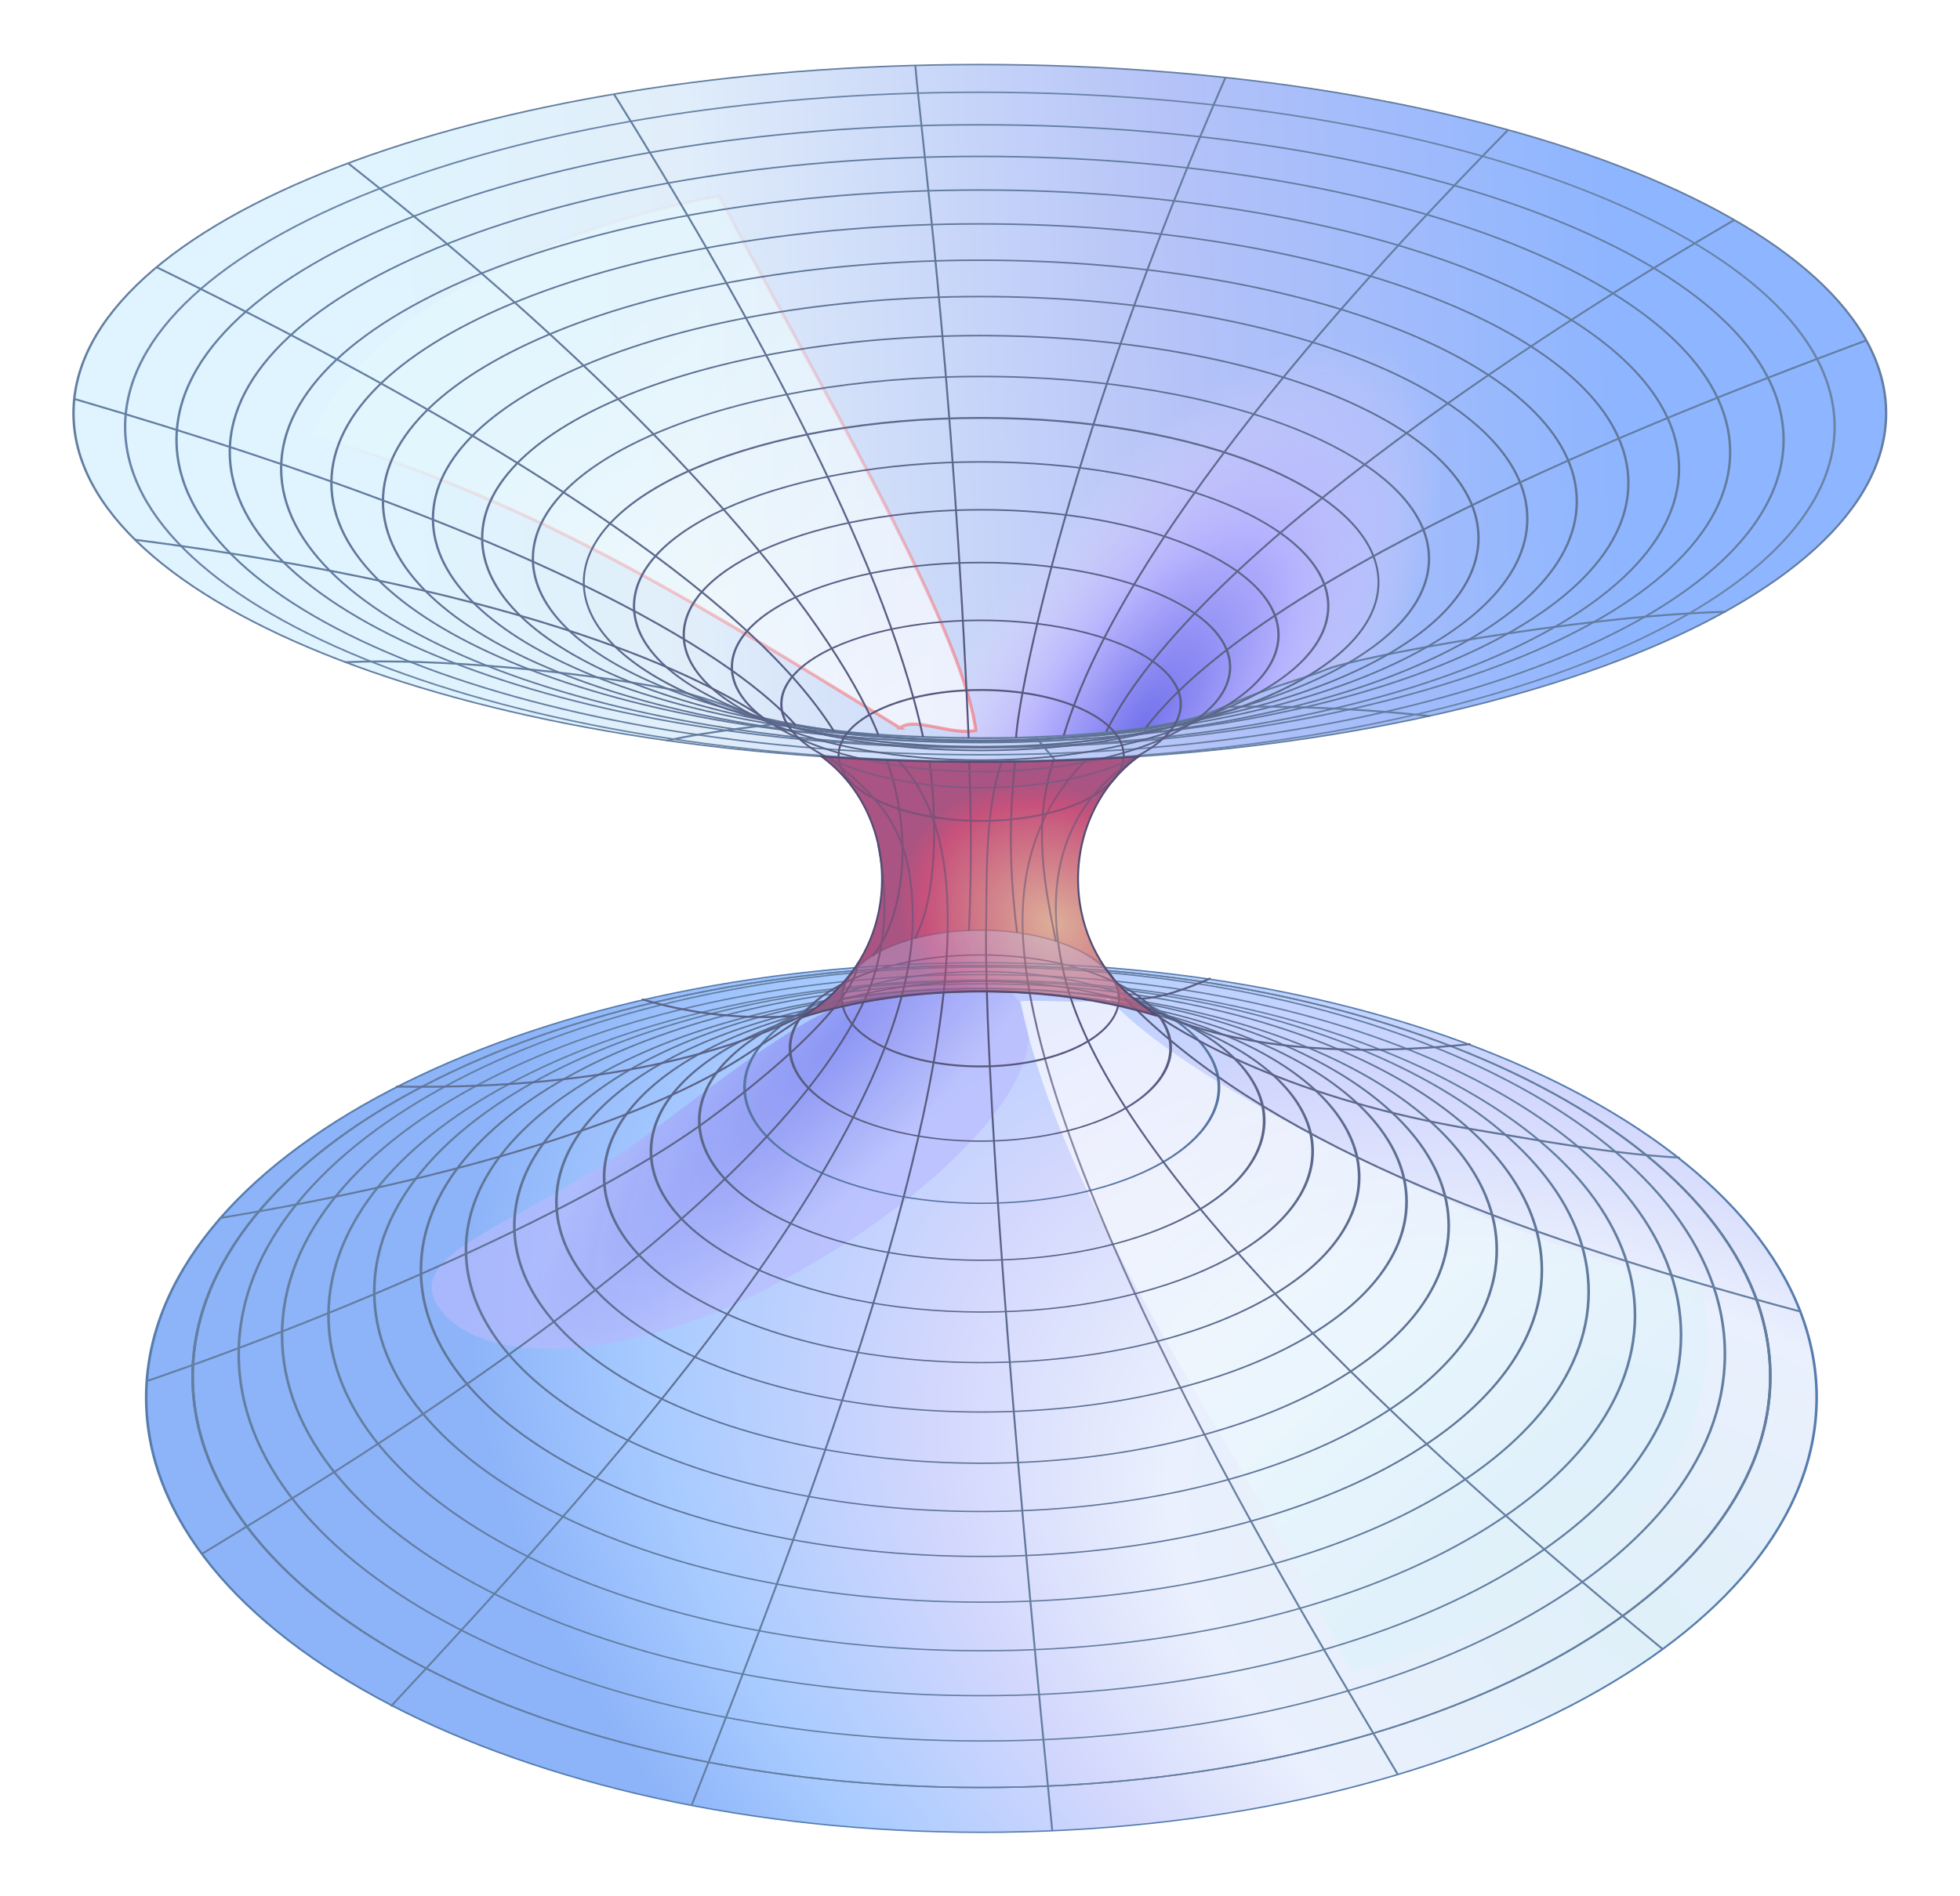
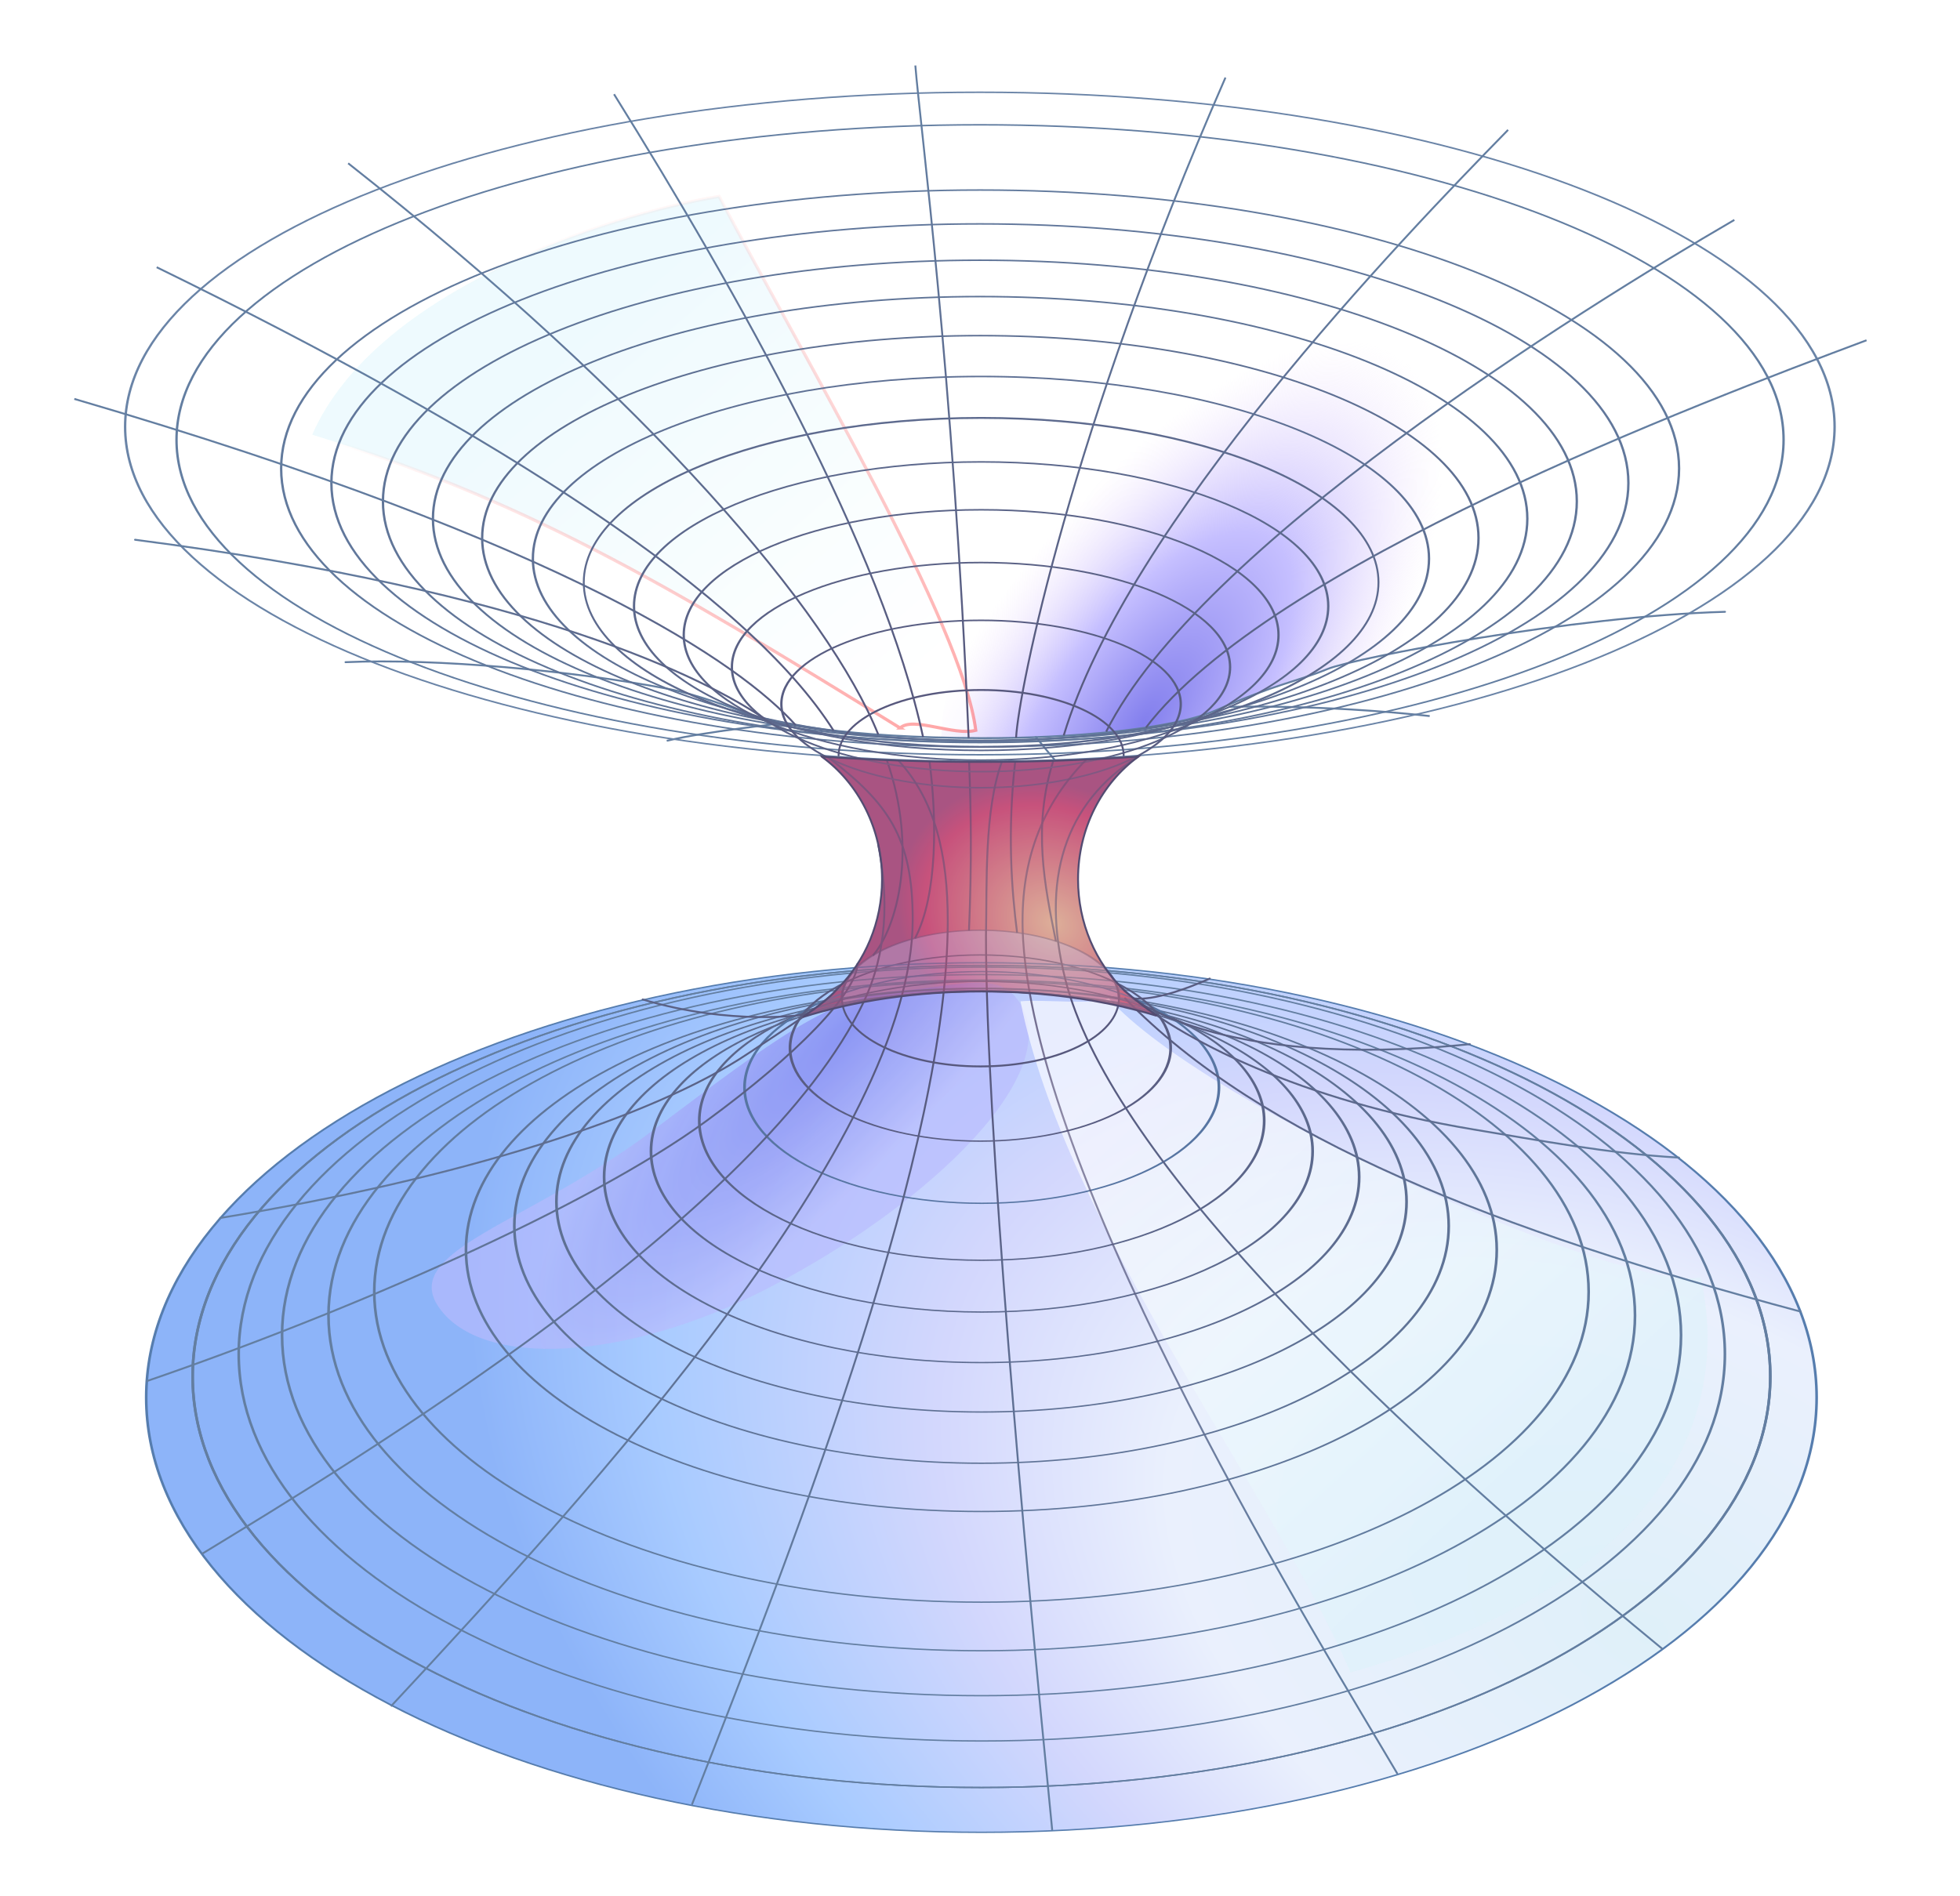
<svg xmlns="http://www.w3.org/2000/svg" xmlns:ns1="http://www.inkscape.org/namespaces/inkscape" xmlns:ns2="http://sodipodi.sourceforge.net/DTD/sodipodi-0.dtd" xmlns:xlink="http://www.w3.org/1999/xlink" width="620" height="600" id="svg2" version="1.1" ns1:version="0.48.4 r9939" ns2:docname="LorentzianWormhole.svg">
  <defs id="defs4">
    <linearGradient id="linearGradient4126">
      <stop id="stop4128" offset="0" style="stop-color:#534c72;stop-opacity:1" />
      <stop style="stop-color:#554d73;stop-opacity:0.635" offset="0.343" id="stop4130" />
      <stop id="stop4132" offset="1" style="stop-color:#637ea1;stop-opacity:1" />
    </linearGradient>
    <linearGradient ns1:collect="always" id="linearGradient4112">
      <stop style="stop-color:#ff5555;stop-opacity:1;" offset="0" id="stop4114" />
      <stop style="stop-color:#ff5555;stop-opacity:0;" offset="1" id="stop4116" />
    </linearGradient>
    <linearGradient id="linearGradient4102">
      <stop style="stop-color:#534c72;stop-opacity:1" offset="0" id="stop4104" />
      <stop id="stop4122" offset="0.5" style="stop-color:#5b6589;stop-opacity:1;" />
      <stop style="stop-color:#637ea1;stop-opacity:1" offset="1" id="stop4106" />
    </linearGradient>
    <linearGradient ns1:collect="always" id="linearGradient4166">
      <stop style="stop-color:#585c81;stop-opacity:1" offset="0" id="stop4168" />
      <stop style="stop-color:#637ea1;stop-opacity:1" offset="1" id="stop4170" />
    </linearGradient>
    <linearGradient ns1:collect="always" id="linearGradient4087">
      <stop style="stop-color:#7877ed;stop-opacity:1" offset="0" id="stop4089" />
      <stop style="stop-color:#b9bafc;stop-opacity:1" offset="1" id="stop4091" />
    </linearGradient>
    <linearGradient id="linearGradient4069">
      <stop style="stop-color:#ffffff;stop-opacity:1" offset="0" id="stop4071" />
      <stop style="stop-color:#ddf1fa;stop-opacity:1" offset="1" id="stop4073" />
    </linearGradient>
    <linearGradient ns1:collect="always" id="linearGradient4018">
      <stop style="stop-color:#ffffff;stop-opacity:1" offset="0" id="stop4020" />
      <stop style="stop-color:#e4f7fd;stop-opacity:1" offset="1" id="stop4022" />
    </linearGradient>
    <linearGradient id="linearGradient3939">
      <stop id="stop3941" offset="0" style="stop-color:#ddaf99;stop-opacity:1" />
      <stop style="stop-color:#c7527c;stop-opacity:1" offset="0.83" id="stop3943" />
      <stop id="stop3945" offset="1" style="stop-color:#a95482;stop-opacity:1" />
    </linearGradient>
    <linearGradient ns1:collect="always" id="linearGradient3918">
      <stop style="stop-color:#504369;stop-opacity:1" offset="0" id="stop3921" />
      <stop style="stop-color:#637ea1;stop-opacity:1" offset="1" id="stop3923" />
    </linearGradient>
    <linearGradient id="linearGradient3879">
      <stop style="stop-color:#645fe9;stop-opacity:1" offset="0" id="stop3882" />
      <stop id="stop3891" offset="0.5" style="stop-color:#b7afff;stop-opacity:1" />
      <stop style="stop-color:#eedafa;stop-opacity:0" offset="1" id="stop3884" />
    </linearGradient>
    <linearGradient id="linearGradient3869">
      <stop style="stop-color:#dff4fe;stop-opacity:1" offset="0" id="stop3871" />
      <stop id="stop4014" offset="0.239" style="stop-color:#e1eefa;stop-opacity:1;" />
      <stop id="stop4012" offset="0.648" style="stop-color:#b4c2f8;stop-opacity:1" />
      <stop style="stop-color:#8eb5ff;stop-opacity:1" offset="1" id="stop3873" />
    </linearGradient>
    <linearGradient id="linearGradient3916">
      <stop style="stop-color:#817ff4;stop-opacity:1" offset="0" id="stop3918" />
      <stop id="stop3930" offset="0.25" style="stop-color:#83a5f2;stop-opacity:1" />
      <stop id="stop3928" offset="0.5" style="stop-color:#adbaf9;stop-opacity:1;" />
      <stop style="stop-color:#a2c7fc;stop-opacity:1" offset="1" id="stop3920" />
    </linearGradient>
    <linearGradient ns1:collect="always" id="linearGradient3906">
      <stop style="stop-color:#e0f2fc;stop-opacity:1" offset="0" id="stop3908" />
      <stop style="stop-color:#9dbafc;stop-opacity:1" offset="1" id="stop3910" />
    </linearGradient>
    <linearGradient id="linearGradient3886">
      <stop style="stop-color:#ddaf99;stop-opacity:1" offset="0" id="stop3888" />
      <stop id="stop3894" offset="0.572" style="stop-color:#c7527c;stop-opacity:1" />
      <stop style="stop-color:#a95482;stop-opacity:1" offset="1" id="stop3890" />
    </linearGradient>
    <linearGradient id="linearGradient3101">
      <stop id="stop3877" offset="0" style="stop-color:#dff0f9;stop-opacity:1" />
      <stop style="stop-color:#eaf0fd;stop-opacity:1" offset="0.406" id="stop3883" />
      <stop style="stop-color:#d3d7fd;stop-opacity:1" offset="0.603" id="stop3881" />
      <stop style="stop-color:#a8cbff;stop-opacity:1" offset="0.843" id="stop3879" />
      <stop style="stop-color:#8db4f9;stop-opacity:1" offset="1" id="stop3105" />
    </linearGradient>
    <radialGradient ns1:collect="always" xlink:href="#linearGradient3101" id="radialGradient3107" cx="-136.881" cy="809.345" fx="-136.881" fy="809.345" r="52.059" gradientUnits="userSpaceOnUse" gradientTransform="matrix(-1.338,-1.336,0.43,-1.587,-644.427,1876.868)" />
    <radialGradient ns1:collect="always" xlink:href="#linearGradient3101-4" id="radialGradient3107-9" cx="-137.043" cy="813.465" fx="-137.043" fy="813.465" r="52.059" gradientUnits="userSpaceOnUse" gradientTransform="matrix(-1.362,-1.203,0.389,-1.625,-615.057,1925.77)" />
    <linearGradient id="linearGradient3101-4">
      <stop id="stop3877-6" offset="0" style="stop-color:#dceffe;stop-opacity:1" />
      <stop style="stop-color:#cfdffd;stop-opacity:1" offset="0.406" id="stop3883-0" />
      <stop style="stop-color:#c2c9f9;stop-opacity:1" offset="0.603" id="stop3881-3" />
      <stop style="stop-color:#89a4f9;stop-opacity:1" offset="0.85" id="stop3879-6" />
      <stop style="stop-color:#84afe3;stop-opacity:1" offset="1" id="stop3105-2" />
    </linearGradient>
    <linearGradient ns1:collect="always" xlink:href="#linearGradient3869" id="linearGradient3875" x1="90.007" y1="501.966" x2="245.127" y2="497.722" gradientUnits="userSpaceOnUse" />
    <radialGradient ns1:collect="always" xlink:href="#linearGradient3918" id="radialGradient3925" cx="288.626" cy="685.031" fx="288.626" fy="685.031" r="261.857" gradientTransform="matrix(0,0.371,-0.281,0,509.435,622.176)" gradientUnits="userSpaceOnUse" />
    <radialGradient ns1:collect="always" xlink:href="#linearGradient3879-7" id="radialGradient3889-1" cx="369.083" cy="651.247" fx="369.083" fy="651.247" r="46.636" gradientTransform="matrix(1.851,-2.381,0.833,1.03,-858.067,891.643)" gradientUnits="userSpaceOnUse" />
    <linearGradient id="linearGradient3879-7">
      <stop style="stop-color:#645fe9;stop-opacity:1" offset="0" id="stop3882-4" />
      <stop id="stop3891-0" offset="0.5" style="stop-color:#b7afff;stop-opacity:1" />
      <stop style="stop-color:#eedafa;stop-opacity:0" offset="1" id="stop3884-9" />
    </linearGradient>
    <radialGradient ns1:collect="always" xlink:href="#linearGradient3939" id="radialGradient3937" gradientUnits="userSpaceOnUse" gradientTransform="matrix(-0.876,-0.512,0.424,-0.725,456.896,1456.401)" cx="343.12" cy="736.337" fx="343.12" fy="736.337" r="50.844" />
    <filter ns1:collect="always" id="filter4026" x="-0.108" width="1.217" y="-0.134" height="1.269" color-interpolation-filters="sRGB">
      <feGaussianBlur ns1:collect="always" stdDeviation="9.48" id="feGaussianBlur4028" />
    </filter>
    <filter ns1:collect="always" id="filter4057" x="-0.204" width="1.407" y="-0.289" height="1.578" color-interpolation-filters="sRGB">
      <feGaussianBlur ns1:collect="always" stdDeviation="8.607" id="feGaussianBlur4059" />
    </filter>
    <filter ns1:collect="always" id="filter4077" x="-0.12" width="1.239" y="-0.12" height="1.241" color-interpolation-filters="sRGB">
      <feGaussianBlur ns1:collect="always" stdDeviation="10.694" id="feGaussianBlur4079" />
    </filter>
    <radialGradient ns1:collect="always" xlink:href="#linearGradient4166" id="radialGradient4174" cx="315.52" cy="840.967" fx="315.52" fy="840.967" r="283.761" gradientTransform="matrix(0.814,0,0,0.358,58.698,378.3)" gradientUnits="userSpaceOnUse" />
    <radialGradient ns1:collect="always" xlink:href="#linearGradient3939" id="radialGradient4219" gradientUnits="userSpaceOnUse" gradientTransform="matrix(-0.876,-0.512,0.424,-0.725,456.896,1456.401)" cx="343.12" cy="736.337" fx="343.12" fy="736.337" r="50.844" />
    <radialGradient ns1:collect="always" xlink:href="#linearGradient3939" id="radialGradient4242" gradientUnits="userSpaceOnUse" gradientTransform="matrix(-0.876,-0.512,0.424,-0.725,327.704,1456.401)" cx="343.12" cy="736.337" fx="343.12" fy="736.337" r="50.844" />
    <radialGradient ns1:collect="always" xlink:href="#linearGradient3939" id="radialGradient4244" gradientUnits="userSpaceOnUse" gradientTransform="matrix(-0.876,-0.512,0.424,-0.725,-152.596,1456.401)" cx="343.12" cy="736.337" fx="343.12" fy="736.337" r="50.844" />
    <radialGradient ns1:collect="always" xlink:href="#linearGradient3101" id="radialGradient3155" gradientUnits="userSpaceOnUse" gradientTransform="matrix(-1.338,-1.336,0.43,-1.587,-644.427,1876.868)" cx="-136.881" cy="809.345" fx="-136.881" fy="809.345" r="52.059" />
    <radialGradient ns1:collect="always" xlink:href="#linearGradient3939" id="radialGradient3157" gradientUnits="userSpaceOnUse" gradientTransform="matrix(-0.876,-0.512,0.424,-0.725,-152.596,1456.401)" cx="343.12" cy="736.337" fx="343.12" fy="736.337" r="50.844" />
    <linearGradient ns1:collect="always" xlink:href="#linearGradient3869" id="linearGradient3159" gradientUnits="userSpaceOnUse" x1="90.007" y1="501.966" x2="245.127" y2="497.722" />
    <radialGradient ns1:collect="always" xlink:href="#linearGradient3939" id="radialGradient3205" gradientUnits="userSpaceOnUse" gradientTransform="matrix(-0.876,-0.512,0.424,-0.725,327.704,1456.401)" cx="343.12" cy="736.337" fx="343.12" fy="736.337" r="50.844" />
    <radialGradient ns1:collect="always" xlink:href="#linearGradient3939" id="radialGradient3265" gradientUnits="userSpaceOnUse" gradientTransform="matrix(-0.876,-0.512,0.424,-0.725,327.704,1456.401)" cx="343.12" cy="736.337" fx="343.12" fy="736.337" r="50.844" />
    <radialGradient ns1:collect="always" xlink:href="#linearGradient3939" id="radialGradient4045" gradientUnits="userSpaceOnUse" gradientTransform="matrix(-0.876,-0.512,0.424,-0.725,327.404,1456.401)" cx="343.12" cy="736.337" fx="343.12" fy="736.337" r="50.844" />
    <radialGradient ns1:collect="always" xlink:href="#linearGradient3939" id="radialGradient4050" gradientUnits="userSpaceOnUse" gradientTransform="matrix(-0.876,-0.512,0.424,-0.725,-172.296,1456.401)" cx="343.12" cy="736.337" fx="343.12" fy="736.337" r="50.844" />
    <radialGradient ns1:collect="always" xlink:href="#linearGradient3101" id="radialGradient4052" gradientUnits="userSpaceOnUse" gradientTransform="matrix(-1.338,-1.336,0.43,-1.587,-644.427,1876.868)" cx="-136.881" cy="809.345" fx="-136.881" fy="809.345" r="52.059" />
    <linearGradient ns1:collect="always" xlink:href="#linearGradient3869" id="linearGradient4054" gradientUnits="userSpaceOnUse" x1="90.007" y1="501.966" x2="245.127" y2="497.722" />
    <radialGradient ns1:collect="always" xlink:href="#linearGradient4166" id="radialGradient4148" gradientUnits="userSpaceOnUse" gradientTransform="matrix(0.814,0,0,0.358,58.698,378.3)" cx="315.52" cy="840.967" fx="315.52" fy="840.967" r="283.761" />
    <radialGradient ns1:collect="always" xlink:href="#linearGradient3918" id="radialGradient4177" gradientUnits="userSpaceOnUse" gradientTransform="matrix(0,0.371,-0.281,0,509.435,622.176)" cx="288.626" cy="685.031" fx="288.626" fy="685.031" r="261.857" />
    <radialGradient ns1:collect="always" xlink:href="#linearGradient4166" id="radialGradient4222" gradientUnits="userSpaceOnUse" gradientTransform="matrix(0.814,0,0,0.358,58.698,378.3)" cx="315.52" cy="840.967" fx="315.52" fy="840.967" r="283.761" />
    <radialGradient ns1:collect="always" xlink:href="#linearGradient3918" id="radialGradient4291" gradientUnits="userSpaceOnUse" gradientTransform="matrix(0,0.371,-0.281,0,509.435,622.176)" cx="288.626" cy="685.031" fx="288.626" fy="685.031" r="261.857" />
    <radialGradient ns1:collect="always" xlink:href="#linearGradient3939" id="radialGradient4315" gradientUnits="userSpaceOnUse" gradientTransform="matrix(-0.876,-0.512,0.424,-0.725,327.704,1456.401)" cx="343.12" cy="736.337" fx="343.12" fy="736.337" r="50.844" />
    <radialGradient ns1:collect="always" xlink:href="#linearGradient3939" id="radialGradient4383" gradientUnits="userSpaceOnUse" gradientTransform="matrix(-0.876,-0.512,0.424,-0.725,327.704,1456.401)" cx="343.12" cy="736.337" fx="343.12" fy="736.337" r="50.844" />
    <radialGradient ns1:collect="always" xlink:href="#linearGradient3939" id="radialGradient4398" gradientUnits="userSpaceOnUse" gradientTransform="matrix(-0.876,-0.512,0.424,-0.725,327.704,1456.401)" cx="343.12" cy="736.337" fx="343.12" fy="736.337" r="50.844" />
    <radialGradient ns1:collect="always" xlink:href="#linearGradient3101" id="radialGradient4571" gradientUnits="userSpaceOnUse" gradientTransform="matrix(-1.338,-1.336,0.43,-1.587,-644.427,1876.868)" cx="-136.881" cy="809.345" fx="-136.881" fy="809.345" r="52.059" />
    <radialGradient ns1:collect="always" xlink:href="#linearGradient3939" id="radialGradient4573" gradientUnits="userSpaceOnUse" gradientTransform="matrix(-0.876,-0.512,0.424,-0.725,-172.296,1456.401)" cx="343.12" cy="736.337" fx="343.12" fy="736.337" r="50.844" />
    <linearGradient ns1:collect="always" xlink:href="#linearGradient3869" id="linearGradient4575" gradientUnits="userSpaceOnUse" x1="90.007" y1="501.966" x2="245.127" y2="497.722" />
    <linearGradient ns1:collect="always" xlink:href="#linearGradient3906" id="linearGradient4577" gradientUnits="userSpaceOnUse" x1="169.696" y1="678.03" x2="457.329" y2="678.03" />
    <radialGradient ns1:collect="always" xlink:href="#linearGradient3879" id="radialGradient4579" gradientUnits="userSpaceOnUse" gradientTransform="matrix(1.851,-2.381,0.833,1.03,-858.067,891.643)" cx="369.083" cy="651.247" fx="369.083" fy="651.247" r="46.636" />
    <radialGradient ns1:collect="always" xlink:href="#linearGradient4087" id="radialGradient4581" gradientUnits="userSpaceOnUse" gradientTransform="matrix(-0.706,0.71,-0.203,-0.182,584.847,761.237)" cx="237.452" cy="787.651" fx="237.452" fy="787.651" r="86.734" />
    <linearGradient ns1:collect="always" xlink:href="#linearGradient4018" id="linearGradient4583" gradientUnits="userSpaceOnUse" gradientTransform="translate(654.676,0)" x1="-357.073" y1="667.739" x2="-459.301" y2="549.56" />
    <linearGradient ns1:collect="always" xlink:href="#linearGradient4069" id="linearGradient4585" gradientUnits="userSpaceOnUse" gradientTransform="translate(575.666,-9.425)" x1="-216.056" y1="801.505" x2="-88.453" y2="940.709" />
    <radialGradient ns1:collect="always" xlink:href="#linearGradient3939" id="radialGradient4587" gradientUnits="userSpaceOnUse" gradientTransform="matrix(-0.876,-0.512,0.424,-0.725,895.345,1456.401)" cx="343.12" cy="736.337" fx="343.12" fy="736.337" r="50.844" />
    <radialGradient ns1:collect="always" xlink:href="#linearGradient4166" id="radialGradient4589" gradientUnits="userSpaceOnUse" gradientTransform="matrix(0.814,0,0,0.358,58.698,378.3)" cx="315.52" cy="840.967" fx="315.52" fy="840.967" r="283.761" />
    <radialGradient ns1:collect="always" xlink:href="#linearGradient4166" id="radialGradient4591" gradientUnits="userSpaceOnUse" gradientTransform="matrix(0.814,0,0,0.358,58.698,378.3)" cx="315.52" cy="840.967" fx="315.52" fy="840.967" r="283.761" />
    <radialGradient ns1:collect="always" xlink:href="#linearGradient4166" id="radialGradient4593" gradientUnits="userSpaceOnUse" gradientTransform="matrix(0.814,0,0,0.358,58.698,378.3)" cx="315.52" cy="840.967" fx="315.52" fy="840.967" r="283.761" />
    <radialGradient ns1:collect="always" xlink:href="#linearGradient4166" id="radialGradient4595" gradientUnits="userSpaceOnUse" gradientTransform="matrix(0.814,0,0,0.358,58.698,378.3)" cx="315.52" cy="840.967" fx="315.52" fy="840.967" r="283.761" />
    <radialGradient ns1:collect="always" xlink:href="#linearGradient4166" id="radialGradient4597" gradientUnits="userSpaceOnUse" gradientTransform="matrix(0.814,0,0,0.358,58.698,378.3)" cx="315.52" cy="840.967" fx="315.52" fy="840.967" r="283.761" />
    <radialGradient ns1:collect="always" xlink:href="#linearGradient4166" id="radialGradient4599" gradientUnits="userSpaceOnUse" gradientTransform="matrix(0.814,0,0,0.358,58.698,378.3)" cx="315.52" cy="840.967" fx="315.52" fy="840.967" r="283.761" />
    <radialGradient ns1:collect="always" xlink:href="#linearGradient4166" id="radialGradient4601" gradientUnits="userSpaceOnUse" gradientTransform="matrix(0.814,0,0,0.358,58.698,378.3)" cx="315.52" cy="840.967" fx="315.52" fy="840.967" r="283.761" />
    <radialGradient ns1:collect="always" xlink:href="#linearGradient4166" id="radialGradient4603" gradientUnits="userSpaceOnUse" gradientTransform="matrix(0.814,0,0,0.358,58.698,378.3)" cx="315.52" cy="840.967" fx="315.52" fy="840.967" r="283.761" />
    <radialGradient ns1:collect="always" xlink:href="#linearGradient4166" id="radialGradient4605" gradientUnits="userSpaceOnUse" gradientTransform="matrix(0.814,0,0,0.358,58.698,378.3)" cx="315.52" cy="840.967" fx="315.52" fy="840.967" r="283.761" />
    <radialGradient ns1:collect="always" xlink:href="#linearGradient3918" id="radialGradient4607" gradientUnits="userSpaceOnUse" gradientTransform="matrix(0,0.371,-0.281,0,509.435,622.176)" cx="288.626" cy="685.031" fx="288.626" fy="685.031" r="261.857" />
    <radialGradient ns1:collect="always" xlink:href="#linearGradient3918" id="radialGradient4609" gradientUnits="userSpaceOnUse" gradientTransform="matrix(0,0.371,-0.281,0,509.435,622.176)" cx="288.626" cy="685.031" fx="288.626" fy="685.031" r="261.857" />
    <radialGradient ns1:collect="always" xlink:href="#linearGradient3918" id="radialGradient4611" gradientUnits="userSpaceOnUse" gradientTransform="matrix(0,0.371,-0.281,0,509.435,622.176)" cx="288.626" cy="685.031" fx="288.626" fy="685.031" r="261.857" />
    <radialGradient ns1:collect="always" xlink:href="#linearGradient3918" id="radialGradient4613" gradientUnits="userSpaceOnUse" gradientTransform="matrix(0,0.371,-0.281,0,509.435,622.176)" cx="288.626" cy="685.031" fx="288.626" fy="685.031" r="261.857" />
    <radialGradient ns1:collect="always" xlink:href="#linearGradient3918" id="radialGradient4615" gradientUnits="userSpaceOnUse" gradientTransform="matrix(0,0.371,-0.281,0,509.435,622.176)" cx="288.626" cy="685.031" fx="288.626" fy="685.031" r="261.857" />
    <radialGradient ns1:collect="always" xlink:href="#linearGradient3918" id="radialGradient4617" gradientUnits="userSpaceOnUse" gradientTransform="matrix(0,0.371,-0.281,0,509.435,622.176)" cx="288.626" cy="685.031" fx="288.626" fy="685.031" r="261.857" />
    <radialGradient ns1:collect="always" xlink:href="#linearGradient3918" id="radialGradient4619" gradientUnits="userSpaceOnUse" gradientTransform="matrix(0,0.371,-0.281,0,509.435,622.176)" cx="288.626" cy="685.031" fx="288.626" fy="685.031" r="261.857" />
    <radialGradient ns1:collect="always" xlink:href="#linearGradient3918" id="radialGradient4621" gradientUnits="userSpaceOnUse" gradientTransform="matrix(0,0.371,-0.281,0,509.435,622.176)" cx="288.626" cy="685.031" fx="288.626" fy="685.031" r="261.857" />
    <radialGradient ns1:collect="always" xlink:href="#linearGradient3918" id="radialGradient4623" gradientUnits="userSpaceOnUse" gradientTransform="matrix(0,0.371,-0.281,0,509.435,622.176)" cx="288.626" cy="685.031" fx="288.626" fy="685.031" r="261.857" />
    <radialGradient ns1:collect="always" xlink:href="#linearGradient3918" id="radialGradient4625" gradientUnits="userSpaceOnUse" gradientTransform="matrix(0,0.371,-0.281,0,509.435,622.176)" cx="288.626" cy="685.031" fx="288.626" fy="685.031" r="261.857" />
    <radialGradient ns1:collect="always" xlink:href="#linearGradient3918" id="radialGradient4627" gradientUnits="userSpaceOnUse" gradientTransform="matrix(0,0.371,-0.281,0,509.435,622.176)" cx="288.626" cy="685.031" fx="288.626" fy="685.031" r="261.857" />
    <radialGradient ns1:collect="always" xlink:href="#linearGradient3918" id="radialGradient4629" gradientUnits="userSpaceOnUse" gradientTransform="matrix(0,0.371,-0.281,0,509.435,622.176)" cx="288.626" cy="685.031" fx="288.626" fy="685.031" r="261.857" />
    <radialGradient ns1:collect="always" xlink:href="#linearGradient3918" id="radialGradient4631" gradientUnits="userSpaceOnUse" gradientTransform="matrix(-2.3841102e-8,0.394,-0.312,-1.8881587e-8,528.318,629.797)" cx="236.723" cy="691.476" fx="236.723" fy="691.476" r="261.857" />
    <radialGradient ns1:collect="always" xlink:href="#linearGradient3918" id="radialGradient4633" gradientUnits="userSpaceOnUse" gradientTransform="matrix(0,0.371,-0.281,0,509.435,622.176)" cx="288.626" cy="685.031" fx="288.626" fy="685.031" r="261.857" />
    <radialGradient ns1:collect="always" xlink:href="#linearGradient3918" id="radialGradient4635" gradientUnits="userSpaceOnUse" gradientTransform="matrix(0,0.371,-0.281,0,509.435,622.176)" cx="288.626" cy="685.031" fx="288.626" fy="685.031" r="261.857" />
    <radialGradient ns1:collect="always" xlink:href="#linearGradient3101" id="radialGradient4192" gradientUnits="userSpaceOnUse" gradientTransform="matrix(-1.338,-1.336,0.43,-1.587,-644.427,1876.868)" cx="-136.881" cy="809.345" fx="-136.881" fy="809.345" r="52.059" />
    <radialGradient ns1:collect="always" xlink:href="#linearGradient3939" id="radialGradient4194" gradientUnits="userSpaceOnUse" gradientTransform="matrix(-0.876,-0.512,0.424,-0.725,-172.296,1456.401)" cx="343.12" cy="736.337" fx="343.12" fy="736.337" r="50.844" />
    <linearGradient ns1:collect="always" xlink:href="#linearGradient3906" id="linearGradient4198" gradientUnits="userSpaceOnUse" x1="169.696" y1="678.03" x2="457.329" y2="678.03" />
    <radialGradient ns1:collect="always" xlink:href="#linearGradient3879" id="radialGradient4200" gradientUnits="userSpaceOnUse" gradientTransform="matrix(1.851,-2.381,0.833,1.03,-858.067,891.643)" cx="369.083" cy="651.247" fx="369.083" fy="651.247" r="46.636" />
    <radialGradient ns1:collect="always" xlink:href="#linearGradient4087" id="radialGradient4202" gradientUnits="userSpaceOnUse" gradientTransform="matrix(-0.706,0.71,-0.203,-0.182,584.847,761.237)" cx="237.452" cy="787.651" fx="237.452" fy="787.651" r="86.734" />
    <linearGradient ns1:collect="always" xlink:href="#linearGradient4018" id="linearGradient4204" gradientUnits="userSpaceOnUse" gradientTransform="translate(654.676,0)" x1="-357.073" y1="667.739" x2="-459.301" y2="549.56" />
    <linearGradient ns1:collect="always" xlink:href="#linearGradient4069" id="linearGradient4206" gradientUnits="userSpaceOnUse" gradientTransform="translate(575.666,-9.425)" x1="-216.056" y1="801.505" x2="-88.453" y2="940.709" />
    <radialGradient ns1:collect="always" xlink:href="#linearGradient3918" id="radialGradient4257" gradientUnits="userSpaceOnUse" gradientTransform="matrix(0,0.371,-0.281,0,509.435,622.176)" cx="288.626" cy="685.031" fx="288.626" fy="685.031" r="261.857" />
    <linearGradient ns1:collect="always" xlink:href="#linearGradient3906" id="linearGradient3309" gradientUnits="userSpaceOnUse" x1="169.696" y1="678.03" x2="457.329" y2="678.03" />
    <radialGradient ns1:collect="always" xlink:href="#linearGradient3879" id="radialGradient3320" gradientUnits="userSpaceOnUse" gradientTransform="matrix(1.851,-2.381,0.833,1.03,-864.053,436.849)" cx="369.083" cy="651.247" fx="369.083" fy="651.247" r="46.636" />
    <radialGradient ns1:collect="always" xlink:href="#linearGradient4102" id="radialGradient4108" cx="312.999" cy="732.381" fx="312.999" fy="732.381" r="283.761" gradientTransform="matrix(0.854,0,0,0.841,45.772,116.892)" gradientUnits="userSpaceOnUse" />
    <radialGradient ns1:collect="always" xlink:href="#linearGradient4112" id="radialGradient4118" cx="315.875" cy="736.213" fx="315.875" fy="736.213" r="244.898" gradientTransform="matrix(1,0,0,1.052,0,-39.401)" gradientUnits="userSpaceOnUse" />
    <radialGradient ns1:collect="always" xlink:href="#linearGradient4126" id="radialGradient4124" gradientUnits="userSpaceOnUse" gradientTransform="matrix(0.854,0,0,0.841,45.772,116.892)" cx="312.999" cy="732.381" fx="312.999" fy="732.381" r="283.761" />
    <radialGradient ns1:collect="always" xlink:href="#linearGradient3101" id="radialGradient4223" gradientUnits="userSpaceOnUse" gradientTransform="matrix(-1.338,-1.336,0.43,-1.587,-644.427,1876.868)" cx="-136.881" cy="809.345" fx="-136.881" fy="809.345" r="52.059" />
    <radialGradient ns1:collect="always" xlink:href="#linearGradient3101" id="radialGradient4225" gradientUnits="userSpaceOnUse" gradientTransform="matrix(-1.338,-1.336,0.43,-1.587,-644.427,1876.868)" cx="-136.881" cy="809.345" fx="-136.881" fy="809.345" r="52.059" />
    <radialGradient ns1:collect="always" xlink:href="#linearGradient3101" id="radialGradient4388" gradientUnits="userSpaceOnUse" gradientTransform="matrix(-1.338,-1.336,0.43,-1.587,-644.427,1876.868)" cx="-136.881" cy="809.345" fx="-136.881" fy="809.345" r="52.059" />
    <radialGradient ns1:collect="always" xlink:href="#linearGradient4102" id="radialGradient4453" gradientUnits="userSpaceOnUse" gradientTransform="matrix(0.854,0,0,0.841,45.772,116.892)" cx="312.999" cy="732.381" fx="312.999" fy="732.381" r="283.761" />
    <radialGradient ns1:collect="always" xlink:href="#linearGradient4102" id="radialGradient4455" gradientUnits="userSpaceOnUse" gradientTransform="matrix(0.854,0,0,0.841,45.772,116.892)" cx="312.999" cy="732.381" fx="312.999" fy="732.381" r="283.761" />
    <radialGradient ns1:collect="always" xlink:href="#linearGradient4102" id="radialGradient4457" gradientUnits="userSpaceOnUse" gradientTransform="matrix(0.854,0,0,0.841,45.772,116.892)" cx="312.999" cy="732.381" fx="312.999" fy="732.381" r="283.761" />
    <radialGradient ns1:collect="always" xlink:href="#linearGradient4102" id="radialGradient4459" gradientUnits="userSpaceOnUse" gradientTransform="matrix(0.854,0,0,0.841,45.772,116.892)" cx="312.999" cy="732.381" fx="312.999" fy="732.381" r="283.761" />
    <radialGradient ns1:collect="always" xlink:href="#linearGradient4102" id="radialGradient4461" gradientUnits="userSpaceOnUse" gradientTransform="matrix(0.854,0,0,0.841,45.772,116.892)" cx="312.999" cy="732.381" fx="312.999" fy="732.381" r="283.761" />
    <radialGradient ns1:collect="always" xlink:href="#linearGradient4102" id="radialGradient4463" gradientUnits="userSpaceOnUse" gradientTransform="matrix(0.854,0,0,0.841,45.772,116.892)" cx="312.999" cy="732.381" fx="312.999" fy="732.381" r="283.761" />
    <radialGradient ns1:collect="always" xlink:href="#linearGradient4102" id="radialGradient4465" gradientUnits="userSpaceOnUse" gradientTransform="matrix(0.854,0,0,0.841,45.772,116.892)" cx="312.999" cy="732.381" fx="312.999" fy="732.381" r="283.761" />
    <radialGradient ns1:collect="always" xlink:href="#linearGradient4102" id="radialGradient4467" gradientUnits="userSpaceOnUse" gradientTransform="matrix(0.854,0,0,0.841,45.772,116.892)" cx="312.999" cy="732.381" fx="312.999" fy="732.381" r="283.761" />
    <radialGradient ns1:collect="always" xlink:href="#linearGradient4102" id="radialGradient4469" gradientUnits="userSpaceOnUse" gradientTransform="matrix(0.854,0,0,0.841,45.772,116.892)" cx="312.999" cy="732.381" fx="312.999" fy="732.381" r="283.761" />
    <radialGradient ns1:collect="always" xlink:href="#linearGradient4102" id="radialGradient4471" gradientUnits="userSpaceOnUse" gradientTransform="matrix(0.854,0,0,0.841,45.772,116.892)" cx="312.999" cy="732.381" fx="312.999" fy="732.381" r="283.761" />
    <radialGradient ns1:collect="always" xlink:href="#linearGradient4102" id="radialGradient4473" gradientUnits="userSpaceOnUse" gradientTransform="matrix(0.854,0,0,0.841,45.772,116.892)" cx="312.999" cy="732.381" fx="312.999" fy="732.381" r="283.761" />
    <radialGradient ns1:collect="always" xlink:href="#linearGradient4102" id="radialGradient4475" gradientUnits="userSpaceOnUse" gradientTransform="matrix(0.854,0,0,0.841,45.772,116.892)" cx="312.999" cy="732.381" fx="312.999" fy="732.381" r="283.761" />
    <radialGradient ns1:collect="always" xlink:href="#linearGradient4102" id="radialGradient4477" gradientUnits="userSpaceOnUse" gradientTransform="matrix(0.854,0,0,0.841,45.772,116.892)" cx="312.999" cy="732.381" fx="312.999" fy="732.381" r="283.761" />
    <radialGradient ns1:collect="always" xlink:href="#linearGradient4102" id="radialGradient4479" gradientUnits="userSpaceOnUse" gradientTransform="matrix(0.854,0,0,0.841,45.772,116.892)" cx="312.999" cy="732.381" fx="312.999" fy="732.381" r="283.761" />
    <radialGradient ns1:collect="always" xlink:href="#linearGradient4102" id="radialGradient4481" gradientUnits="userSpaceOnUse" gradientTransform="matrix(0.854,0,0,0.841,45.772,116.892)" cx="312.999" cy="732.381" fx="312.999" fy="732.381" r="283.761" />
    <radialGradient ns1:collect="always" xlink:href="#linearGradient4102" id="radialGradient4483" gradientUnits="userSpaceOnUse" gradientTransform="matrix(0.854,0,0,0.841,45.772,116.892)" cx="312.999" cy="732.381" fx="312.999" fy="732.381" r="283.761" />
    <radialGradient ns1:collect="always" xlink:href="#linearGradient4102" id="radialGradient4485" gradientUnits="userSpaceOnUse" gradientTransform="matrix(0.854,0,0,0.841,45.772,116.892)" cx="312.999" cy="732.381" fx="312.999" fy="732.381" r="283.761" />
    <radialGradient ns1:collect="always" xlink:href="#linearGradient4102" id="radialGradient4487" gradientUnits="userSpaceOnUse" gradientTransform="matrix(0.854,0,0,0.841,45.772,116.892)" cx="312.999" cy="732.381" fx="312.999" fy="732.381" r="283.761" />
    <radialGradient ns1:collect="always" xlink:href="#linearGradient4102" id="radialGradient4489" gradientUnits="userSpaceOnUse" gradientTransform="matrix(0.854,0,0,0.841,45.772,116.892)" cx="312.999" cy="732.381" fx="312.999" fy="732.381" r="283.761" />
    <radialGradient ns1:collect="always" xlink:href="#linearGradient4102" id="radialGradient4491" gradientUnits="userSpaceOnUse" gradientTransform="matrix(0.854,0,0,0.841,45.772,116.892)" cx="312.999" cy="732.381" fx="312.999" fy="732.381" r="283.761" />
    <radialGradient ns1:collect="always" xlink:href="#linearGradient4102" id="radialGradient4493" gradientUnits="userSpaceOnUse" gradientTransform="matrix(0.854,0,0,0.841,45.772,116.892)" cx="312.999" cy="732.381" fx="312.999" fy="732.381" r="283.761" />
    <radialGradient ns1:collect="always" xlink:href="#linearGradient4102" id="radialGradient4495" gradientUnits="userSpaceOnUse" gradientTransform="matrix(0.854,0,0,0.841,45.772,116.892)" cx="312.999" cy="732.381" fx="312.999" fy="732.381" r="283.761" />
    <radialGradient ns1:collect="always" xlink:href="#linearGradient4102" id="radialGradient4497" gradientUnits="userSpaceOnUse" gradientTransform="matrix(0.854,0,0,0.841,45.772,116.892)" cx="312.999" cy="732.381" fx="312.999" fy="732.381" r="283.761" />
    <radialGradient ns1:collect="always" xlink:href="#linearGradient4102" id="radialGradient4499" gradientUnits="userSpaceOnUse" gradientTransform="matrix(0.854,0,0,0.841,45.772,116.892)" cx="312.999" cy="732.381" fx="312.999" fy="732.381" r="283.761" />
    <radialGradient ns1:collect="always" xlink:href="#linearGradient4102" id="radialGradient4501" gradientUnits="userSpaceOnUse" gradientTransform="matrix(0.854,0,0,0.841,45.772,116.892)" cx="312.999" cy="732.381" fx="312.999" fy="732.381" r="283.761" />
    <radialGradient ns1:collect="always" xlink:href="#linearGradient3939" id="radialGradient4527" gradientUnits="userSpaceOnUse" gradientTransform="matrix(-0.876,-0.512,0.424,-0.725,322.018,1453.67)" cx="343.12" cy="736.337" fx="343.12" fy="736.337" r="50.844" />
    <radialGradient ns1:collect="always" xlink:href="#linearGradient3101" id="radialGradient4577" gradientUnits="userSpaceOnUse" gradientTransform="matrix(-1.338,-1.336,0.43,-1.587,-644.427,1876.868)" cx="-136.881" cy="809.345" fx="-136.881" fy="809.345" r="52.059" />
    <radialGradient ns1:collect="always" xlink:href="#linearGradient3939" id="radialGradient4580" gradientUnits="userSpaceOnUse" gradientTransform="matrix(-0.876,-0.512,0.424,-0.725,322.018,2353.67)" cx="343.12" cy="736.337" fx="343.12" fy="736.337" r="50.844" />
    <linearGradient ns1:collect="always" xlink:href="#linearGradient3869" id="linearGradient4582" gradientUnits="userSpaceOnUse" x1="90.007" y1="501.966" x2="245.127" y2="497.722" />
  </defs>
  <ns2:namedview id="base" pagecolor="#ffffff" bordercolor="#666666" borderopacity="1.0" ns1:pageopacity="0.0" ns1:pageshadow="2" ns1:zoom="1.1216667" ns1:cx="310" ns1:cy="300" ns1:document-units="px" ns1:current-layer="layer1" showgrid="false" ns1:snap-center="false" ns1:snap-object-midpoints="false" ns1:snap-midpoints="false" ns1:snap-smooth-nodes="false" ns1:object-nodes="false" ns1:object-paths="true" ns1:snap-intersection-paths="false" ns1:snap-bbox="true" ns1:bbox-paths="true" ns1:bbox-nodes="true" ns1:snap-bbox-edge-midpoints="true" ns1:snap-bbox-midpoints="true" showguides="true" ns1:guide-bbox="true" ns1:snap-global="true" ns1:window-width="1600" ns1:window-height="838" ns1:window-x="-8" ns1:window-y="-8" ns1:window-maximized="1" ns1:snap-grids="false" ns1:snap-to-guides="false" ns1:snap-nodes="true" borderlayer="true" fit-margin-top="0" fit-margin-left="0" fit-margin-right="0" fit-margin-bottom="0" />
  <g ns1:label="Capa 1" ns1:groupmode="layer" id="layer1" transform="translate(-0.3,-452.062)">
    <g id="g4744">
      <g transform="translate(0,-900)" id="g4563">
        <path ns2:type="arc" style="fill:url(#radialGradient4577);fill-opacity:1;stroke:none" id="path3591" ns2:cx="-154.5582" ns2:cy="747.77679" ns2:rx="51.85503" ns2:ry="51.85503" d="m -102.703,747.777 c 0,28.639 -23.216,51.855 -51.855,51.855 -28.639,0 -51.855,-23.216 -51.855,-51.855 0,-28.639 23.216,-51.855 51.855,-51.855 28.639,0 51.855,23.216 51.855,51.855 z" transform="matrix(5.095,0,0,2.653,1098.222,-189.601)" />
        <path id="path4048" d="m 260.22,1591.456 c 11.514,8.371 19.094,22.631 19.094,38.844 0,13.639 -5.38,25.895 -13.938,34.438 -0.073,0.072 -0.146,0.147 -0.219,0.219 -0.018,0.061 -0.086,0.148 -0.219,0.25 -2.208,2.506 -5.91,5.377 -10.656,8.656 16.306,-5.101 35.701,-8.094 56.531,-8.094 2.019,0 4.009,0.039 6,0.094 1.836,0.051 3.659,0.091 5.469,0.188 0.145,0.01 0.293,0.023 0.438,0.031 0.324,0.018 0.646,0.043 0.969,0.062 1.528,0.091 3.055,0.19 4.562,0.312 0.093,0.01 0.188,0.024 0.281,0.031 0.25,0.021 0.5,0.041 0.75,0.062 1.394,0.121 2.781,0.259 4.156,0.406 0.269,0.029 0.545,0.064 0.812,0.094 0.292,0.033 0.584,0.06 0.875,0.094 1.09,0.126 2.174,0.264 3.25,0.406 0.946,0.124 1.878,0.269 2.812,0.406 0.248,0.036 0.503,0.056 0.75,0.094 1.124,0.169 2.237,0.344 3.344,0.531 0.135,0.023 0.271,0.039 0.406,0.062 0.832,0.143 1.647,0.316 2.469,0.469 2.595,0.481 5.165,0.985 7.656,1.562 0.002,5e-4 -0.002,0.031 0,0.031 3.494,0.81 6.858,1.7 10.125,2.688 0.055,-0.038 0.107,-0.086 0.156,-0.125 -3.747,-2.536 -6.995,-5.063 -9.75,-7.469 -0.178,-0.132 -0.316,-0.218 -0.406,-0.312 -0.027,-0.024 -0.036,-0.07 -0.062,-0.094 -0.02,-0.029 -0.056,-0.071 -0.062,-0.094 -8.886,-8.562 -14.5,-21.062 -14.5,-35 0,-16.213 7.58,-30.473 19.094,-38.844 -16.269,1.103 -33.002,1.688 -50.094,1.688 -17.081,0 -33.834,-0.586 -50.094,-1.688 z" style="fill:url(#radialGradient4580);fill-opacity:1;stroke:none" ns1:connector-curvature="0" />
-         <path ns2:type="arc" style="fill:url(#linearGradient4582);fill-opacity:1;stroke:#637ea1;stroke-width:0.305;stroke-linecap:round;stroke-linejoin:round;stroke-miterlimit:4;stroke-opacity:1;stroke-dasharray:none" id="path3995" ns2:cx="164.12369" ns2:cy="501.08786" ns2:rx="114.85777" ns2:ry="70.986008" d="m 278.981,501.088 c 0,39.204 -51.424,70.986 -114.858,70.986 -63.434,0 -114.858,-31.782 -114.858,-70.986 0,-39.204 51.424,-70.986 114.858,-70.986 63.434,0 114.858,31.782 114.858,70.986 z" transform="matrix(2.496,0,0,1.554,-99.416,704.11)" />
      </g>
      <path ns2:type="arc" style="opacity:0.6;fill:#c2cbfb;fill-opacity:1;stroke:none;stroke-width:1.013;stroke-linecap:round;stroke-linejoin:round;stroke-miterlimit:4;stroke-opacity:1;stroke-dasharray:none" id="path4415" ns2:cx="-154.5582" ns2:cy="747.77679" ns2:rx="51.85503" ns2:ry="51.85503" d="m -102.703,747.777 a 51.855,51.855 0 1 1 -103.71,0 51.855,51.855 0 1 1 103.71,0 z" transform="matrix(0.845,0,0,0.415,441.035,457.581)" />
      <g style="stroke:url(#radialGradient4118)" transform="translate(-5.686,-2.732)" id="g4084">
        <path id="path3877" transform="translate(5.986,454.794)" d="M 436.75 99.188 C 415.753 99.749 389.95 109.509 364.719 128.094 C 324.471 157.738 298.163 200.717 297.781 233.375 C 301.787 233.478 305.931 233.546 310.344 233.562 C 338.512 233.668 370.968 230.761 384.75 224.719 C 404.291 216.153 409.812 215.804 419.969 211.656 C 423.734 210.118 438.933 206.79 458.812 203.375 C 479.302 174.435 487.939 143.549 478.875 122.281 C 472.301 106.856 457.588 99.215 438.75 99.188 C 438.083 99.187 437.427 99.169 436.75 99.188 z M 436.031 229.844 C 433.95 230.237 431.86 230.657 429.75 231.031 C 431.843 230.66 433.903 230.296 435.969 229.906 C 435.99 229.886 436.01 229.864 436.031 229.844 z M 396.75 235.938 C 394.247 236.243 391.72 236.533 389.188 236.812 C 391.722 236.533 394.245 236.243 396.75 235.938 z M 389.188 236.812 C 383.6 237.43 377.941 237.981 372.219 238.469 C 377.939 237.982 383.601 237.429 389.188 236.812 z M 372.219 238.469 C 369.658 238.687 367.086 238.902 364.5 239.094 C 367.088 238.902 369.656 238.687 372.219 238.469 z M 362.688 239.219 C 360.819 239.352 358.943 239.474 357.062 239.594 C 358.942 239.474 360.821 239.352 362.688 239.219 z M 298.156 240.969 C 298.158 240.979 298.155 240.99 298.156 241 C 299.67 241.024 301.2 241.016 302.719 241.031 C 301.197 241.017 299.672 240.993 298.156 240.969 z " style="opacity:0.8;fill:url(#radialGradient3320);fill-opacity:1;stroke:url(#radialGradient4118)" />
        <path transform="matrix(1.547,0,0,1.632,-125.483,-502.013)" ns2:nodetypes="ssssss" ns1:connector-curvature="0" id="path4004" d="m 241.776,836.153 c -28.905,14.071 -58.235,15.486 -66.997,3.668 -8.204,-11.066 18.239,-16.222 43.388,-34.164 25.149,-17.943 36.91,-26.498 51.193,-27.334 10.08,-0.59 18.832,-3.781 23.225,1.2 12.034,13.643 -17.319,40.328 -50.81,56.63 z" style="opacity:0.8;fill:url(#radialGradient4202);fill-opacity:1;stroke:url(#radialGradient4118);filter:url(#filter4057)" />
        <path style="opacity:0.8;fill:url(#linearGradient4204);fill-opacity:1;stroke:url(#radialGradient4118);filter:url(#filter4026)" d="m 290.715,685.139 c 4.051,-3.784 17.038,2.618 23.926,0.725 -4.178,-33.557 -53.583,-116.413 -81.202,-168.93 -36.166,6.04 -108.973,30.27 -128.691,75.402 65.918,20.253 109.358,45.455 185.968,92.803 z" id="path4016" ns1:connector-curvature="0" ns2:nodetypes="ccccc" />
        <path style="opacity:0.8;fill:url(#linearGradient4206);fill-opacity:1;stroke:url(#radialGradient4118);filter:url(#filter4077)" d="m 328.799,771.627 c 6.821,-0.698 23.58,1.212 27.921,-0.96 30.58,34.567 164.887,94.037 187.224,88.222 8.442,37.105 -3.429,94.58 -110.736,125.091 -24.337,-56.213 -90.547,-142.235 -104.408,-212.353 z" id="path4067" ns1:connector-curvature="0" ns2:nodetypes="ccccc" />
      </g>
      <g id="g4512">
        <path ns2:nodetypes="csssssc" ns1:connector-curvature="0" id="path3061" d="m 545.97,645.643 c -47.748,1.357 -117.032,14.545 -125.709,18.089 -10.157,4.148 -15.685,4.471 -35.226,13.037 -13.782,6.042 -46.209,8.948 -74.377,8.843 -42.469,-0.16 -65.816,-4.577 -75.469,-8.344 -2.08,-0.812 -14.656,-5.557 -23.719,-7.281 -30.147,-5.735 -73.344,-9.679 -101.875,-8.406" style="fill:none;stroke:#637ea1;stroke-width:0.6;stroke-linecap:round;stroke-linejoin:round;stroke-miterlimit:4;stroke-opacity:1;stroke-dasharray:none" />
        <path style="fill:none;stroke:#637ea1;stroke-width:0.6;stroke-linecap:round;stroke-linejoin:round;stroke-miterlimit:4;stroke-opacity:1;stroke-dasharray:none" d="m 211.441,686.41 c 11.312,-2.786 37.014,-5.562 37.014,-5.562" id="path3848" ns1:connector-curvature="0" />
        <path style="fill:none;stroke:#637ea1;stroke-width:0.6;stroke-miterlimit:4;stroke-opacity:1;stroke-dasharray:none" d="m 452.557,678.63 c -34.845,-3.815 -63.513,-2.908 -63.513,-2.908" id="path3844" ns1:connector-curvature="0" ns2:nodetypes="cc" />
        <path style="fill:none;stroke:#637ea1;stroke-width:0.6;stroke-linecap:round;stroke-linejoin:round;stroke-miterlimit:4;stroke-opacity:1;stroke-dasharray:none" d="m 334.143,692.764 c -2.267,-2.707 -4.23,-5.11 -6.169,-7.489" id="path3846" ns1:connector-curvature="0" ns2:nodetypes="cc" />
      </g>
      <g id="g4550">
        <path transform="matrix(0.845,0,0,0.415,441.035,457.581)" style="opacity:0.6;fill:none;stroke:#534c72;stroke-width:1.013;stroke-linecap:round;stroke-linejoin:round;stroke-miterlimit:4;stroke-opacity:1" d="m -206.413,747.777 c 0,-28.639 23.216,-51.855 51.855,-51.855 28.639,0 51.855,23.216 51.855,51.855" id="path4237" ns1:connector-curvature="0" ns2:nodetypes="csc" />
-         <path style="fill:none;stroke:#534c72;stroke-width:0.6;stroke-linecap:round;stroke-linejoin:round;stroke-miterlimit:4;stroke-opacity:1;stroke-dasharray:none" d="m 355.746,691.092 c 0,11.438 -20.187,20.711 -45.09,20.711 -24.902,0 -45.09,-9.273 -45.09,-20.711" id="path4027" ns1:connector-curvature="0" ns2:nodetypes="csc" />
        <path style="fill:none;stroke:#534c72;stroke-width:0.6;stroke-linecap:butt;stroke-linejoin:round;stroke-miterlimit:4;stroke-opacity:1;stroke-dasharray:none" d="m 306.816,746.513 c 0.903,-21.702 0.659,-37.663 0.04,-53.264" id="path3872" ns1:connector-curvature="0" ns2:nodetypes="cc" />
        <path style="fill:none;stroke:#534c72;stroke-width:0.6;stroke-linecap:butt;stroke-linejoin:round;stroke-miterlimit:4;stroke-opacity:1;stroke-dasharray:none" d="m 322.032,747.201 c -1.708,-13.285 -3.13,-31.826 -0.604,-54.139" id="path3876" ns1:connector-curvature="0" ns2:nodetypes="cc" />
        <path style="fill:none;stroke:#534c72;stroke-width:0.6;stroke-linecap:butt;stroke-linejoin:round;stroke-miterlimit:4;stroke-opacity:1;stroke-dasharray:none" d="m 289.727,748.993 c 7.236,-13.724 6.908,-38.337 4.6,-56.019" id="path3878" ns1:connector-curvature="0" ns2:nodetypes="cc" />
        <path style="fill:none;stroke:#534c72;stroke-width:0.6;stroke-linecap:butt;stroke-linejoin:round;stroke-miterlimit:4;stroke-opacity:1;stroke-dasharray:none" d="m 276.418,754.403 c 7.719,-8.963 14.251,-33.507 4.408,-61.836" id="path3880" ns1:connector-curvature="0" ns2:nodetypes="cc" />
        <path style="fill:none;stroke:#534c72;stroke-width:0.6;stroke-linecap:butt;stroke-linejoin:round;stroke-miterlimit:4;stroke-opacity:1;stroke-dasharray:none" d="m 334.314,749.912 c -3.56,-17.652 -7.428,-36.286 -0.827,-57.124" id="path3884" ns1:connector-curvature="0" ns2:nodetypes="cc" />
      </g>
      <g transform="translate(2.5588327e-5,2.2670574e-5)" id="g4346">
        <g id="g4192" transform="translate(-5.686,-2.732)">
          <path ns2:type="arc" style="fill:none;stroke:#6a84a7;stroke-width:0.32;stroke-linecap:round;stroke-linejoin:round;stroke-miterlimit:4;stroke-opacity:1;stroke-dasharray:none" id="path3999" ns2:cx="164.12369" ns2:cy="501.08786" ns2:rx="114.85777" ns2:ry="70.986008" d="m 278.981,501.088 c 0,39.204 -51.424,70.986 -114.858,70.986 -63.434,0 -114.858,-31.782 -114.858,-70.986 0,-39.204 51.424,-70.986 114.858,-70.986 63.434,0 114.858,31.782 114.858,70.986 z" transform="matrix(2.354,0,0,1.491,-70.404,-157.297)" />
          <path transform="matrix(2.213,0,0,1.404,-47.205,-109.583)" d="m 278.981,501.088 c 0,39.204 -51.424,70.986 -114.858,70.986 -63.434,0 -114.858,-31.782 -114.858,-70.986 0,-39.204 51.424,-70.986 114.858,-70.986 63.434,0 114.858,31.782 114.858,70.986 z" ns2:ry="70.986008" ns2:rx="114.85777" ns2:cy="501.08786" ns2:cx="164.12369" id="path4001" style="fill:none;stroke:#637ea1;stroke-width:0.34;stroke-linecap:round;stroke-linejoin:round;stroke-miterlimit:4;stroke-opacity:1;stroke-dasharray:none" ns2:type="arc" />
-           <path ns2:type="arc" style="fill:none;stroke:#627c9f;stroke-width:0.364;stroke-linecap:round;stroke-linejoin:round;stroke-miterlimit:4;stroke-opacity:1;stroke-dasharray:none" id="path4003" ns2:cx="164.12369" ns2:cy="501.08786" ns2:rx="114.85777" ns2:ry="70.986008" d="m 278.981,501.088 c 0,39.204 -51.424,70.986 -114.858,70.986 -63.434,0 -114.858,-31.782 -114.858,-70.986 0,-39.204 51.424,-70.986 114.858,-70.986 63.434,0 114.858,31.782 114.858,70.986 z" transform="matrix(2.066,0,0,1.318,-23.108,-62.592)" />
          <path transform="matrix(1.925,0,0,1.241,0.083,-18.835)" d="m 278.981,501.088 c 0,39.204 -51.424,70.986 -114.858,70.986 -63.434,0 -114.858,-31.782 -114.858,-70.986 0,-39.204 51.424,-70.986 114.858,-70.986 63.434,0 114.858,31.782 114.858,70.986 z" ns2:ry="70.986008" ns2:rx="114.85777" ns2:cy="501.08786" ns2:cx="164.12369" id="path4005" style="fill:none;stroke:#627a9d;stroke-width:0.388;stroke-linecap:round;stroke-linejoin:round;stroke-miterlimit:4;stroke-opacity:1;stroke-dasharray:none" ns2:type="arc" />
          <path ns2:type="arc" style="fill:none;stroke:#61779b;stroke-width:0.418;stroke-linecap:round;stroke-linejoin:round;stroke-miterlimit:4;stroke-opacity:1;stroke-dasharray:none" id="path4007" ns2:cx="164.12369" ns2:cy="501.08786" ns2:rx="114.85777" ns2:ry="70.986008" d="m 278.981,501.088 c 0,39.204 -51.424,70.986 -114.858,70.986 -63.434,0 -114.858,-31.782 -114.858,-70.986 0,-39.204 51.424,-70.986 114.858,-70.986 63.434,0 114.858,31.782 114.858,70.986 z" transform="matrix(1.786,0,0,1.155,22.828,28.868)" />
          <path transform="matrix(1.644,0,0,1.075,46.129,74.771)" d="m 278.981,501.088 c 0,39.204 -51.424,70.986 -114.858,70.986 -63.434,0 -114.858,-31.782 -114.858,-70.986 0,-39.204 51.424,-70.986 114.858,-70.986 63.434,0 114.858,31.782 114.858,70.986 z" ns2:ry="70.986008" ns2:rx="114.85777" ns2:cy="501.08786" ns2:cx="164.12369" id="path4009" style="fill:none;stroke:#607598;stroke-width:0.451;stroke-linecap:round;stroke-linejoin:round;stroke-miterlimit:4;stroke-opacity:1;stroke-dasharray:none" ns2:type="arc" />
          <path ns2:type="arc" style="fill:none;stroke:#5f7497;stroke-width:0.491;stroke-linecap:round;stroke-linejoin:round;stroke-miterlimit:4;stroke-opacity:1;stroke-dasharray:none" id="path4011" ns2:cx="164.12369" ns2:cy="501.08786" ns2:rx="114.85777" ns2:ry="70.986008" d="m 278.981,501.088 c 0,39.204 -51.424,70.986 -114.858,70.986 -63.434,0 -114.858,-31.782 -114.858,-70.986 0,-39.204 51.424,-70.986 114.858,-70.986 63.434,0 114.858,31.782 114.858,70.986 z" transform="matrix(1.507,0,0,0.99,68.696,122.831)" />
          <path transform="matrix(1.372,0,0,0.902,90.915,173.037)" d="m 278.981,501.088 c 0,39.204 -51.424,70.986 -114.858,70.986 -63.434,0 -114.858,-31.782 -114.858,-70.986 0,-39.204 51.424,-70.986 114.858,-70.986 63.434,0 114.858,31.782 114.858,70.986 z" ns2:ry="70.986008" ns2:rx="114.85777" ns2:cy="501.08786" ns2:cx="164.12369" id="path4013" style="fill:none;stroke:#5e7093;stroke-width:0.539;stroke-linecap:round;stroke-linejoin:round;stroke-miterlimit:4;stroke-opacity:1;stroke-dasharray:none" ns2:type="arc" />
          <path ns2:type="arc" style="fill:none;stroke:#5f7195;stroke-width:0.599;stroke-linecap:round;stroke-linejoin:round;stroke-miterlimit:4;stroke-opacity:1;stroke-dasharray:none" id="path4015" ns2:cx="164.12369" ns2:cy="501.08786" ns2:rx="114.85777" ns2:ry="70.986008" d="m 278.981,501.088 c 0,39.204 -51.424,70.986 -114.858,70.986 -63.434,0 -114.858,-31.782 -114.858,-70.986 0,-39.204 51.424,-70.986 114.858,-70.986 63.434,0 114.858,31.782 114.858,70.986 z" transform="matrix(1.234,0,0,0.812,113.757,224.677)" />
          <path ns1:connector-curvature="0" id="path4017" d="m 442.038,639.074 c 0,28.747 -56.276,52.05 -125.696,52.05 -69.42,0 -125.696,-23.304 -125.696,-52.05 0,-28.747 56.276,-52.05 125.696,-52.05 69.42,0 125.696,23.304 125.696,52.05 z" style="fill:none;stroke:#5d6a8e;stroke-width:0.6;stroke-linecap:round;stroke-linejoin:round;stroke-miterlimit:4;stroke-opacity:1;stroke-dasharray:none" />
          <path ns2:type="arc" style="fill:none;stroke:#5c688c;stroke-width:0.765;stroke-linecap:round;stroke-linejoin:round;stroke-miterlimit:4;stroke-opacity:1;stroke-dasharray:none" id="path4019" ns2:cx="164.12369" ns2:cy="501.08786" ns2:rx="114.85777" ns2:ry="70.986008" d="m 278.981,501.088 c 0,39.204 -51.424,70.986 -114.858,70.986 -63.434,0 -114.858,-31.782 -114.858,-70.986 0,-39.204 51.424,-70.986 114.858,-70.986 63.434,0 114.858,31.782 114.858,70.986 z" transform="matrix(0.956,0,0,0.643,159.442,324.388)" />
          <path transform="matrix(0.819,0,0,0.558,181.925,376.096)" d="m 278.981,501.088 c 0,39.204 -51.424,70.986 -114.858,70.986 -63.434,0 -114.858,-31.782 -114.858,-70.986 0,-39.204 51.424,-70.986 114.858,-70.986 63.434,0 114.858,31.782 114.858,70.986 z" ns2:ry="70.986008" ns2:rx="114.85777" ns2:cy="501.08786" ns2:cx="164.12369" id="path4021" style="fill:none;stroke:#5b6488;stroke-width:0.888;stroke-linecap:round;stroke-linejoin:round;stroke-miterlimit:4;stroke-opacity:1;stroke-dasharray:none" ns2:type="arc" />
          <path ns2:type="arc" style="fill:none;stroke:#5a6185;stroke-width:1.062;stroke-linecap:round;stroke-linejoin:round;stroke-miterlimit:4;stroke-opacity:1;stroke-dasharray:none" id="path4023" ns2:cx="164.12369" ns2:cy="501.08786" ns2:rx="114.85777" ns2:ry="70.986008" d="m 278.981,501.088 c 0,39.204 -51.424,70.986 -114.858,70.986 -63.434,0 -114.858,-31.782 -114.858,-70.986 0,-39.204 51.424,-70.986 114.858,-70.986 63.434,0 114.858,31.782 114.858,70.986 z" transform="matrix(0.686,0,0,0.466,203.71,432.365)" />
          <path transform="matrix(0.55,0,0,0.373,226.054,490.647)" d="m 278.981,501.088 c 0,39.204 -51.424,70.986 -114.858,70.986 -63.434,0 -114.858,-31.782 -114.858,-70.986 0,-39.204 51.424,-70.986 114.858,-70.986 63.434,0 114.858,31.782 114.858,70.986 z" ns2:ry="70.986008" ns2:rx="114.85777" ns2:cy="501.08786" ns2:cx="164.12369" id="path4025" style="fill:none;stroke:#585d82;stroke-width:1.324;stroke-linecap:round;stroke-linejoin:round;stroke-miterlimit:4;stroke-opacity:1;stroke-dasharray:none" ns2:type="arc" />
          <path ns2:nodetypes="csc" ns1:connector-curvature="0" id="path4039" d="m 271.253,693.824 c 0,-11.438 20.187,-20.711 45.09,-20.711 24.902,0 45.09,9.273 45.09,20.711" style="fill:none;stroke:#57587d;stroke-width:0.6;stroke-linecap:round;stroke-linejoin:round;stroke-miterlimit:4;stroke-opacity:1;stroke-dasharray:none" />
        </g>
        <g id="g4327">
          <path ns2:type="arc" style="fill:none;stroke:#637ea1;stroke-width:0.173;stroke-linecap:round;stroke-linejoin:round;stroke-miterlimit:4;stroke-opacity:1;stroke-dasharray:none" id="path4365" ns2:cx="-154.5582" ns2:cy="747.77679" ns2:rx="51.85503" ns2:ry="51.85503" d="m -102.703,747.777 c 0,28.639 -23.216,51.855 -51.855,51.855 -28.639,0 -51.855,-23.216 -51.855,-51.855 0,-28.639 23.216,-51.855 51.855,-51.855 28.639,0 51.855,23.216 51.855,51.855 z" transform="matrix(4.812,0,0,2.508,1054.494,-987.831)" />
          <path transform="matrix(4.533,0,0,2.361,1011.481,-885.006)" d="m -102.703,747.777 c 0,28.639 -23.216,51.855 -51.855,51.855 -28.639,0 -51.855,-23.216 -51.855,-51.855 0,-28.639 23.216,-51.855 51.855,-51.855 28.639,0 51.855,23.216 51.855,51.855 z" ns2:ry="51.85503" ns2:rx="51.85503" ns2:cy="747.77679" ns2:cx="-154.5582" id="path4367" style="fill:none;stroke:#637ea1;stroke-width:0.183;stroke-linecap:round;stroke-linejoin:round;stroke-miterlimit:4;stroke-opacity:1;stroke-dasharray:none" ns2:type="arc" />
          <path ns2:type="arc" style="fill:none;stroke:#637ea1;stroke-width:0.196;stroke-linecap:round;stroke-linejoin:round;stroke-miterlimit:4;stroke-opacity:1;stroke-dasharray:none" id="path4369" ns2:cx="-154.5582" ns2:cy="747.77679" ns2:rx="51.85503" ns2:ry="51.85503" d="m -102.703,747.777 c 0,28.639 -23.216,51.855 -51.855,51.855 -28.639,0 -51.855,-23.216 -51.855,-51.855 0,-28.639 23.216,-51.855 51.855,-51.855 28.639,0 51.855,23.216 51.855,51.855 z" transform="matrix(4.267,0,0,2.2,970.286,-770.597)" />
          <path transform="matrix(3.985,0,0,2.046,926.764,-661.677)" d="m -102.703,747.777 c 0,28.639 -23.216,51.855 -51.855,51.855 -28.639,0 -51.855,-23.216 -51.855,-51.855 0,-28.639 23.216,-51.855 51.855,-51.855 28.639,0 51.855,23.216 51.855,51.855 z" ns2:ry="51.85503" ns2:rx="51.85503" ns2:cy="747.77679" ns2:cx="-154.5582" id="path4371" style="fill:none;stroke:#637ea1;stroke-width:0.21;stroke-linecap:round;stroke-linejoin:round;stroke-miterlimit:4;stroke-opacity:1;stroke-dasharray:none" ns2:type="arc" />
          <path ns2:type="arc" style="fill:none;stroke:#627c9f;stroke-width:0.227;stroke-linecap:round;stroke-linejoin:round;stroke-miterlimit:4;stroke-opacity:1;stroke-dasharray:none" id="path4373" ns2:cx="-154.5582" ns2:cy="747.77679" ns2:rx="51.85503" ns2:ry="51.85503" d="m -102.703,747.777 c 0,28.639 -23.216,51.855 -51.855,51.855 -28.639,0 -51.855,-23.216 -51.855,-51.855 0,-28.639 23.216,-51.855 51.855,-51.855 28.639,0 51.855,23.216 51.855,51.855 z" transform="matrix(3.704,0,0,1.894,883.242,-555.502)" />
-           <path transform="matrix(3.419,0,0,1.747,839.172,-452.428)" d="m -102.703,747.777 c 0,28.639 -23.216,51.855 -51.855,51.855 -28.639,0 -51.855,-23.216 -51.855,-51.855 0,-28.639 23.216,-51.855 51.855,-51.855 28.639,0 51.855,23.216 51.855,51.855 z" ns2:ry="51.85503" ns2:rx="51.85503" ns2:cy="747.77679" ns2:cx="-154.5582" id="path4375" style="fill:none;stroke:#607699;stroke-width:0.246;stroke-linecap:round;stroke-linejoin:round;stroke-miterlimit:4;stroke-opacity:1;stroke-dasharray:none" ns2:type="arc" />
          <path ns2:type="arc" style="fill:none;stroke:#607699;stroke-width:0.268;stroke-linecap:round;stroke-linejoin:round;stroke-miterlimit:4;stroke-opacity:1;stroke-dasharray:none" id="path4377" ns2:cx="-154.5582" ns2:cy="747.77679" ns2:rx="51.85503" ns2:ry="51.85503" d="m -102.703,747.777 c 0,28.639 -23.216,51.855 -51.855,51.855 -28.639,0 -51.855,-23.216 -51.855,-51.855 0,-28.639 23.216,-51.855 51.855,-51.855 28.639,0 51.855,23.216 51.855,51.855 z" transform="matrix(3.144,0,0,1.596,796.66,-345.898)" />
          <path transform="matrix(2.85,0,0,1.448,751.273,-242.824)" d="m -102.703,747.777 c 0,28.639 -23.216,51.855 -51.855,51.855 -28.639,0 -51.855,-23.216 -51.855,-51.855 0,-28.639 23.216,-51.855 51.855,-51.855 28.639,0 51.855,23.216 51.855,51.855 z" ns2:ry="51.85503" ns2:rx="51.85503" ns2:cy="747.77679" ns2:cx="-154.5582" id="path4379" style="fill:none;stroke:#5f7396;stroke-width:0.295;stroke-linecap:round;stroke-linejoin:round;stroke-miterlimit:4;stroke-opacity:1;stroke-dasharray:none" ns2:type="arc" />
          <path ns2:type="arc" style="fill:none;stroke:#5e7093;stroke-width:0.329;stroke-linecap:round;stroke-linejoin:round;stroke-miterlimit:4;stroke-opacity:1;stroke-dasharray:none" id="path4392" ns2:cx="-154.5582" ns2:cy="747.77679" ns2:rx="51.85503" ns2:ry="51.85503" d="m -102.703,747.777 c 0,28.639 -23.216,51.855 -51.855,51.855 -28.639,0 -51.855,-23.216 -51.855,-51.855 0,-28.639 23.216,-51.855 51.855,-51.855 28.639,0 51.855,23.216 51.855,51.855 z" transform="matrix(2.593,0,0,1.283,711.537,-127.094)" />
          <path transform="matrix(2.303,0,0,1.132,666.768,-21.987)" d="m -102.703,747.777 c 0,28.639 -23.216,51.855 -51.855,51.855 -28.639,0 -51.855,-23.216 -51.855,-51.855 0,-28.639 23.216,-51.855 51.855,-51.855 28.639,0 51.855,23.216 51.855,51.855 z" ns2:ry="51.85503" ns2:rx="51.85503" ns2:cy="747.77679" ns2:cx="-154.5582" id="path4405" style="fill:none;stroke:#5d6c90;stroke-width:0.372;stroke-linecap:round;stroke-linejoin:round;stroke-miterlimit:4;stroke-opacity:1;stroke-dasharray:none" ns2:type="arc" />
          <path transform="matrix(1.723,0,0,0.851,577.153,170.334)" d="m -102.703,747.777 c 0,28.639 -23.216,51.855 -51.855,51.855 -28.639,0 -51.855,-23.216 -51.855,-51.855 0,-28.639 23.216,-51.855 51.855,-51.855 28.639,0 51.855,23.216 51.855,51.855 z" ns2:ry="51.85503" ns2:rx="51.85503" ns2:cy="747.77679" ns2:cx="-154.5582" id="path4409" style="fill:none;stroke:#5b6589;stroke-width:0.495;stroke-linecap:round;stroke-linejoin:round;stroke-miterlimit:4;stroke-opacity:1;stroke-dasharray:none" ns2:type="arc" />
          <path id="path3251" ns2:type="arc" style="fill:none;stroke:#5c698d;stroke-width:0.426;stroke-linecap:round;stroke-linejoin:round;stroke-miterlimit:4;stroke-opacity:1;stroke-dasharray:none" ns2:cx="-154.5582" ns2:cy="747.77679" ns2:rx="51.85503" ns2:ry="51.85503" d="m -102.703,747.777 c 0,28.639 -23.216,51.855 -51.855,51.855 -28.639,0 -51.855,-23.216 -51.855,-51.855 0,-28.639 23.216,-51.855 51.855,-51.855 28.639,0 51.855,23.216 51.855,51.855 z" transform="matrix(2.018,0,0,0.981,622.77,82.764)" />
          <path ns2:type="arc" style="fill:none;stroke:#5775a2;stroke-width:0.593;stroke-linecap:round;stroke-linejoin:round;stroke-miterlimit:4;stroke-opacity:1;stroke-dasharray:none" id="path4411" ns2:cx="-154.5582" ns2:cy="747.77679" ns2:rx="51.85503" ns2:ry="51.85503" d="m -102.703,747.777 c 0,28.639 -23.216,51.855 -51.855,51.855 -28.639,0 -51.855,-23.216 -51.855,-51.855 0,-28.639 23.216,-51.855 51.855,-51.855 28.639,0 51.855,23.216 51.855,51.855 z" transform="matrix(1.447,0,0,0.707,534.495,267.459)" />
          <path transform="matrix(1.161,0,0,0.568,489.848,358.933)" d="m -102.703,747.777 c 0,28.639 -23.216,51.855 -51.855,51.855 -28.639,0 -51.855,-23.216 -51.855,-51.855 0,-28.639 23.216,-51.855 51.855,-51.855 28.639,0 51.855,23.216 51.855,51.855 z" ns2:ry="51.85503" ns2:rx="51.85503" ns2:cy="747.77679" ns2:cx="-154.5582" id="path4413" style="fill:none;stroke:#595d82;stroke-width:0.739;stroke-linecap:round;stroke-linejoin:round;stroke-miterlimit:4;stroke-opacity:1;stroke-dasharray:none" ns2:type="arc" />
          <path ns2:nodetypes="csssc" ns1:connector-curvature="0" id="path4034" d="m 350.046,758.744 c 2.701,2.795 4.212,5.92 4.212,9.22 0,11.887 -19.616,21.524 -43.814,21.524 -24.198,0 -43.814,-9.636 -43.814,-21.524 0,-3.117 1.349,-6.08 3.776,-8.754" style="fill:none;stroke:#57587d;stroke-width:0.6;stroke-linecap:round;stroke-linejoin:round;stroke-miterlimit:4;stroke-opacity:1" />
          <path transform="matrix(4.812,0,0,2.508,1054.494,-987.831)" d="m -102.703,747.777 c 0,28.639 -23.216,51.855 -51.855,51.855 -28.639,0 -51.855,-23.216 -51.855,-51.855 0,-28.639 23.216,-51.855 51.855,-51.855 28.639,0 51.855,23.216 51.855,51.855 z" ns2:ry="51.85503" ns2:rx="51.85503" ns2:cy="747.77679" ns2:cx="-154.5582" id="path4213" style="fill:none;stroke:#637ea1;stroke-width:0.173;stroke-linecap:round;stroke-linejoin:round;stroke-miterlimit:4;stroke-opacity:1;stroke-dasharray:none" ns2:type="arc" />
          <path transform="matrix(5.095,0,0,2.653,1098.222,-1089.601)" d="m -102.703,747.777 c 0,28.639 -23.216,51.855 -51.855,51.855 -28.639,0 -51.855,-23.216 -51.855,-51.855 0,-28.639 23.216,-51.855 51.855,-51.855 28.639,0 51.855,23.216 51.855,51.855 z" ns2:ry="51.85503" ns2:rx="51.85503" ns2:cy="747.77679" ns2:cx="-154.5582" id="path4217" style="fill:none;stroke:#567dae;stroke-width:0.163;stroke-linecap:round;stroke-linejoin:round;stroke-miterlimit:4;stroke-opacity:1;stroke-dasharray:none" ns2:type="arc" />
        </g>
      </g>
      <g style="stroke:url(#radialGradient4108)" transform="translate(-5.686,-2.732)" id="g4263">
        <g style="stroke:url(#radialGradient4473)" id="g4251">
          <path ns2:nodetypes="cc" ns1:connector-curvature="0" id="path3852" d="m 48.702,625.573 c 127.024,16.433 180.09,43.858 199.054,56.575" style="fill:none;stroke:url(#radialGradient4453);stroke-width:0.6;stroke-linecap:round;stroke-linejoin:round;stroke-miterlimit:4;stroke-opacity:1;stroke-dasharray:none" />
          <path ns2:nodetypes="cc" ns1:connector-curvature="0" id="path3854" d="M 29.496,581.015 C 187.377,627.215 240.502,665.197 257.682,684.233" style="fill:none;stroke:url(#radialGradient4455);stroke-width:0.6;stroke-linecap:butt;stroke-linejoin:round;stroke-miterlimit:4;stroke-opacity:1;stroke-dasharray:none" />
          <path ns2:nodetypes="cc" ns1:connector-curvature="0" id="path3856" d="M 55.547,539.35 C 164.231,592.424 242.586,643.151 269.649,685.934" style="fill:none;stroke:url(#radialGradient4457);stroke-width:0.6;stroke-linecap:butt;stroke-linejoin:round;stroke-miterlimit:4;stroke-opacity:1;stroke-dasharray:none" />
          <path ns2:nodetypes="cc" ns1:connector-curvature="0" id="path3858" d="m 116.123,506.459 c 95.687,75.446 152.094,141.847 167.695,180.773" style="fill:none;stroke:url(#radialGradient4459);stroke-width:0.6;stroke-linecap:butt;stroke-linejoin:round;stroke-miterlimit:4;stroke-opacity:1;stroke-dasharray:none" />
          <path ns2:nodetypes="cc" ns1:connector-curvature="0" id="path3860" d="m 200.222,484.603 c 39.158,62.894 85.072,144.309 97.749,203.379" style="fill:none;stroke:url(#radialGradient4461);stroke-width:0.6;stroke-linecap:butt;stroke-linejoin:round;stroke-miterlimit:4;stroke-opacity:1;stroke-dasharray:none" />
          <path ns2:nodetypes="cc" ns1:connector-curvature="0" id="path3868" d="m 355.904,686.295 c 29.13,-58.295 149.031,-133.017 198.707,-161.92" style="fill:none;stroke:url(#radialGradient4463);stroke-width:0.6;stroke-linecap:butt;stroke-linejoin:round;stroke-miterlimit:4;stroke-opacity:1;stroke-dasharray:none" />
          <path ns2:nodetypes="cc" ns1:connector-curvature="0" id="path3870" d="m 368.488,684.993 c 39.145,-51.234 174.455,-102.51 227.93,-122.536" style="fill:none;stroke:url(#radialGradient4465);stroke-width:0.6;stroke-linecap:butt;stroke-linejoin:round;stroke-miterlimit:4;stroke-opacity:1;stroke-dasharray:none" />
          <path ns2:nodetypes="cc" ns1:connector-curvature="0" id="path3866" d="M 342.472,687.51 C 362.567,620.521 448.837,530.873 483.032,495.887" style="fill:none;stroke:url(#radialGradient4467);stroke-width:0.6;stroke-linecap:butt;stroke-linejoin:round;stroke-miterlimit:4;stroke-opacity:1;stroke-dasharray:none" />
          <path ns2:nodetypes="cc" ns1:connector-curvature="0" id="path3864" d="M 393.632,479.335 C 344.576,591.511 328.27,673.105 327.399,688.223" style="fill:none;stroke:url(#radialGradient4469);stroke-width:0.6;stroke-linecap:butt;stroke-linejoin:round;stroke-miterlimit:4;stroke-opacity:1;stroke-dasharray:none" />
          <path ns2:nodetypes="cc" ns1:connector-curvature="0" id="path3862" d="M 312.392,688.316 C 307.445,571.938 297.061,494.806 295.533,475.519" style="fill:none;stroke:url(#radialGradient4471);stroke-width:0.6;stroke-linecap:butt;stroke-linejoin:round;stroke-miterlimit:4;stroke-opacity:1;stroke-dasharray:none" />
        </g>
        <g id="g3900" style="stroke:url(#radialGradient4501);stroke-width:0.6;stroke-miterlimit:4;stroke-dasharray:none" transform="translate(-1.09375e-5,5.9204101e-6)">
          <path ns2:nodetypes="csc" ns1:connector-curvature="0" id="path4046" d="M 448.063,1016.097 C 425.182,977.224 334.426,831.059 329.635,752.331 c -1.328,-21.815 4.199,-41.277 20.007,-57.208" style="fill:none;stroke:url(#radialGradient4124);stroke-width:0.6;stroke-linecap:butt;stroke-linejoin:round;stroke-miterlimit:4;stroke-opacity:1;stroke-dasharray:none" />
          <path ns2:nodetypes="csc" ns1:connector-curvature="0" id="path4050" d="M 531.816,976.501 C 434.406,896.376 356.38,817.814 343.002,764.793 335.106,733.502 342.554,708.7 366.094,694.188" style="fill:none;stroke:url(#radialGradient4475);stroke-width:0.6;stroke-linecap:butt;stroke-linejoin:round;stroke-miterlimit:4;stroke-opacity:1;stroke-dasharray:none" />
          <path ns2:nodetypes="cc" ns1:connector-curvature="0" id="path4052" d="M 575.59,869.805 C 479.469,844.099 405.009,815.083 361.875,770.684" style="fill:none;stroke:url(#radialGradient4477);stroke-width:0.6;stroke-linecap:round;stroke-linejoin:round;stroke-miterlimit:4;stroke-opacity:1;stroke-dasharray:none" />
          <path ns2:nodetypes="csc" ns1:connector-curvature="0" id="path4054" d="m 537.088,821.075 c -22.534,-1.306 -44.43,-5.508 -64.987,-8.912 -54.198,-8.973 -93.091,-28.504 -110.576,-44.038" style="fill:none;stroke:url(#radialGradient4479);stroke-width:0.6;stroke-linecap:round;stroke-linejoin:round;stroke-miterlimit:4;stroke-opacity:1;stroke-dasharray:none" />
          <path ns2:nodetypes="csc" ns1:connector-curvature="0" id="path4060" d="m 129.66,994.674 c 64.516,-69.238 165.036,-179.753 165.036,-248.877 0,-26.21 -7.79,-36.813 -26.848,-51.471" style="fill:none;stroke:url(#radialGradient4481);stroke-width:0.6;stroke-linecap:butt;stroke-linejoin:round;stroke-miterlimit:4;stroke-opacity:1;stroke-dasharray:none" />
          <path ns2:nodetypes="csc" ns1:connector-curvature="0" id="path4062" d="M 69.991,946.378 C 118.079,917.016 247.44,839.221 279.262,771.659 c 7.233,-15.357 7.96,-32.289 4.51,-49.771" style="fill:none;stroke:url(#radialGradient4483);stroke-width:0.6;stroke-linecap:round;stroke-linejoin:round;stroke-miterlimit:4;stroke-opacity:1;stroke-dasharray:none" />
          <path ns2:nodetypes="csc" style="fill:none;stroke:url(#radialGradient4485);stroke-width:0.6;stroke-linecap:round;stroke-linejoin:round;stroke-miterlimit:4;stroke-opacity:1;stroke-dasharray:none" d="M 52.475,891.771 C 115.342,870.188 191.942,836.958 229.533,809.402 c 28.872,-21.165 47.267,-40.33 47.695,-49.575" id="path4064" ns1:connector-curvature="0" />
          <path ns2:nodetypes="csc" ns1:connector-curvature="0" id="path3051" d="m 75.642,840.175 c 76.054,-12.487 136.717,-31.806 166.925,-52.002 13.348,-8.924 24.265,-15.54 28.484,-20.691" style="fill:none;stroke:url(#radialGradient4487);stroke-width:0.6;stroke-linecap:round;stroke-linejoin:round;stroke-miterlimit:4;stroke-opacity:1;stroke-dasharray:none" />
-           <path ns2:nodetypes="cc" ns1:connector-curvature="0" id="path3053" d="m 131.451,798.606 c 71.991,1.163 111.92,-13.877 131.265,-23.946" style="fill:none;stroke:url(#radialGradient4489);stroke-width:0.6;stroke-linecap:round;stroke-linejoin:round;stroke-miterlimit:4;stroke-opacity:1;stroke-dasharray:none" />
          <path ns2:nodetypes="cc" ns1:connector-curvature="0" id="path3055" d="m 209.272,771.029 c 27.966,8.409 51.999,4.926 52.039,4.556" style="fill:none;stroke:url(#radialGradient4491);stroke-width:0.6;stroke-linecap:round;stroke-linejoin:round;stroke-miterlimit:4;stroke-opacity:1;stroke-dasharray:none" />
          <path ns2:nodetypes="cc" ns1:connector-curvature="0" id="path3057" d="m 470.937,785.175 c -80.643,8.334 -108.144,-15.412 -108.008,-15.832" style="fill:none;stroke:url(#radialGradient4493);stroke-width:0.6;stroke-linecap:round;stroke-linejoin:round;stroke-miterlimit:4;stroke-opacity:1;stroke-dasharray:none" />
          <path ns1:connector-curvature="0" id="path3059" d="m 388.656,764.425 c -17.672,7.874 -24.137,6.23 -24.137,6.23" style="fill:none;stroke:url(#radialGradient4495);stroke-width:0.6;stroke-linecap:round;stroke-linejoin:round;stroke-miterlimit:4;stroke-opacity:1;stroke-dasharray:none" ns2:nodetypes="cc" />
          <path ns2:nodetypes="ccc" ns1:connector-curvature="0" id="path4044" d="m 338.825,1033.861 c -9.059,-91.509 -20.947,-224.032 -20.947,-282.909 0.343,-16.647 -0.599,-39.577 5.01,-55.108" style="fill:none;stroke:url(#radialGradient4497);stroke-width:0.6;stroke-linecap:butt;stroke-linejoin:round;stroke-miterlimit:4;stroke-opacity:1;stroke-dasharray:none" />
          <path ns2:nodetypes="csc" ns1:connector-curvature="0" id="path4056" d="m 224.842,1025.843 c 35.612,-90.657 80.945,-208.6 80.945,-279.633 0,-20.606 -3.833,-38.053 -15.653,-50.843" style="fill:none;stroke:url(#radialGradient4499);stroke-width:0.6;stroke-linecap:butt;stroke-linejoin:round;stroke-miterlimit:4;stroke-opacity:1;stroke-dasharray:none" />
        </g>
      </g>
      <g id="g4573">
        <path ns1:connector-curvature="0" style="opacity:0.5;fill:url(#radialGradient4527);fill-opacity:1;stroke:none" d="m 260.22,691.456 c 11.514,8.371 19.094,22.631 19.094,38.844 0,13.64 -5.38,25.895 -13.938,34.438 -0.073,0.072 -0.146,0.147 -0.219,0.219 -0.018,0.061 -0.086,0.148 -0.219,0.25 -2.208,2.506 -5.91,5.377 -10.656,8.656 16.306,-5.101 35.701,-8.094 56.531,-8.094 2.019,0 4.009,0.039 6,0.094 1.836,0.051 3.659,0.091 5.469,0.188 0.145,0.008 0.293,0.023 0.438,0.031 0.324,0.018 0.646,0.043 0.969,0.062 1.528,0.091 3.055,0.19 4.562,0.312 0.093,0.008 0.188,0.024 0.281,0.031 0.25,0.021 0.5,0.041 0.75,0.062 1.394,0.121 2.781,0.259 4.156,0.406 0.269,0.029 0.545,0.064 0.812,0.094 0.292,0.033 0.584,0.06 0.875,0.094 1.09,0.126 2.174,0.264 3.25,0.406 0.946,0.124 1.878,0.269 2.812,0.406 0.248,0.036 0.503,0.056 0.75,0.094 1.124,0.169 2.237,0.344 3.344,0.531 0.135,0.023 0.271,0.039 0.406,0.062 0.832,0.143 1.647,0.316 2.469,0.469 2.595,0.481 5.165,0.985 7.656,1.562 0.002,4.9e-4 -0.002,0.031 0,0.031 3.494,0.81 6.858,1.7 10.125,2.688 0.055,-0.038 0.107,-0.086 0.156,-0.125 -3.747,-2.536 -6.995,-5.063 -9.75,-7.469 -0.178,-0.132 -0.316,-0.218 -0.406,-0.312 -0.027,-0.024 -0.036,-0.07 -0.062,-0.094 -0.02,-0.029 -0.056,-0.071 -0.062,-0.094 -8.886,-8.562 -14.5,-21.062 -14.5,-35 0,-16.213 7.58,-30.473 19.094,-38.844 -16.269,1.103 -33.002,1.688 -50.094,1.688 -17.081,0 -33.834,-0.586 -50.094,-1.688 z" id="path4419" />
        <path id="path3273" d="m 260.22,691.456 c 11.514,8.371 19.094,22.631 19.094,38.844 0,13.64 -5.38,25.895 -13.938,34.438 -0.073,0.072 -0.146,0.147 -0.219,0.219 -0.018,0.061 -0.086,0.148 -0.219,0.25 -2.208,2.506 -5.91,5.377 -10.656,8.656 16.306,-5.101 35.701,-8.094 56.531,-8.094 2.019,0 4.009,0.039 6,0.094 1.836,0.051 3.659,0.091 5.469,0.188 0.145,0.008 0.293,0.023 0.438,0.031 0.324,0.018 0.646,0.043 0.969,0.062 1.528,0.091 3.055,0.19 4.562,0.312 0.093,0.008 0.188,0.024 0.281,0.031 0.25,0.021 0.5,0.041 0.75,0.062 1.394,0.121 2.781,0.259 4.156,0.406 0.269,0.029 0.545,0.064 0.812,0.094 0.292,0.033 0.584,0.06 0.875,0.094 1.09,0.126 2.174,0.264 3.25,0.406 0.946,0.124 1.878,0.269 2.812,0.406 0.248,0.036 0.503,0.056 0.75,0.094 1.124,0.169 2.237,0.344 3.344,0.531 0.135,0.023 0.271,0.039 0.406,0.062 0.832,0.143 1.647,0.316 2.469,0.469 2.595,0.481 5.165,0.985 7.656,1.562 0.002,4.9e-4 -0.002,0.031 0,0.031 3.494,0.81 6.858,1.7 10.125,2.688 0.055,-0.038 0.107,-0.086 0.156,-0.125 -3.747,-2.536 -6.995,-5.063 -9.75,-7.469 -0.178,-0.132 -0.316,-0.218 -0.406,-0.312 -0.027,-0.024 -0.036,-0.07 -0.062,-0.094 -0.02,-0.029 -0.056,-0.071 -0.062,-0.094 -8.886,-8.562 -14.5,-21.062 -14.5,-35 0,-16.213 7.58,-30.473 19.094,-38.844 -16.269,1.103 -33.002,1.688 -50.094,1.688 -17.081,0 -33.834,-0.586 -50.094,-1.688 z" style="fill:none;stroke:#534c72;stroke-width:0.6;stroke-miterlimit:4;stroke-opacity:1;stroke-dasharray:none" ns1:connector-curvature="0" />
      </g>
    </g>
  </g>
</svg>